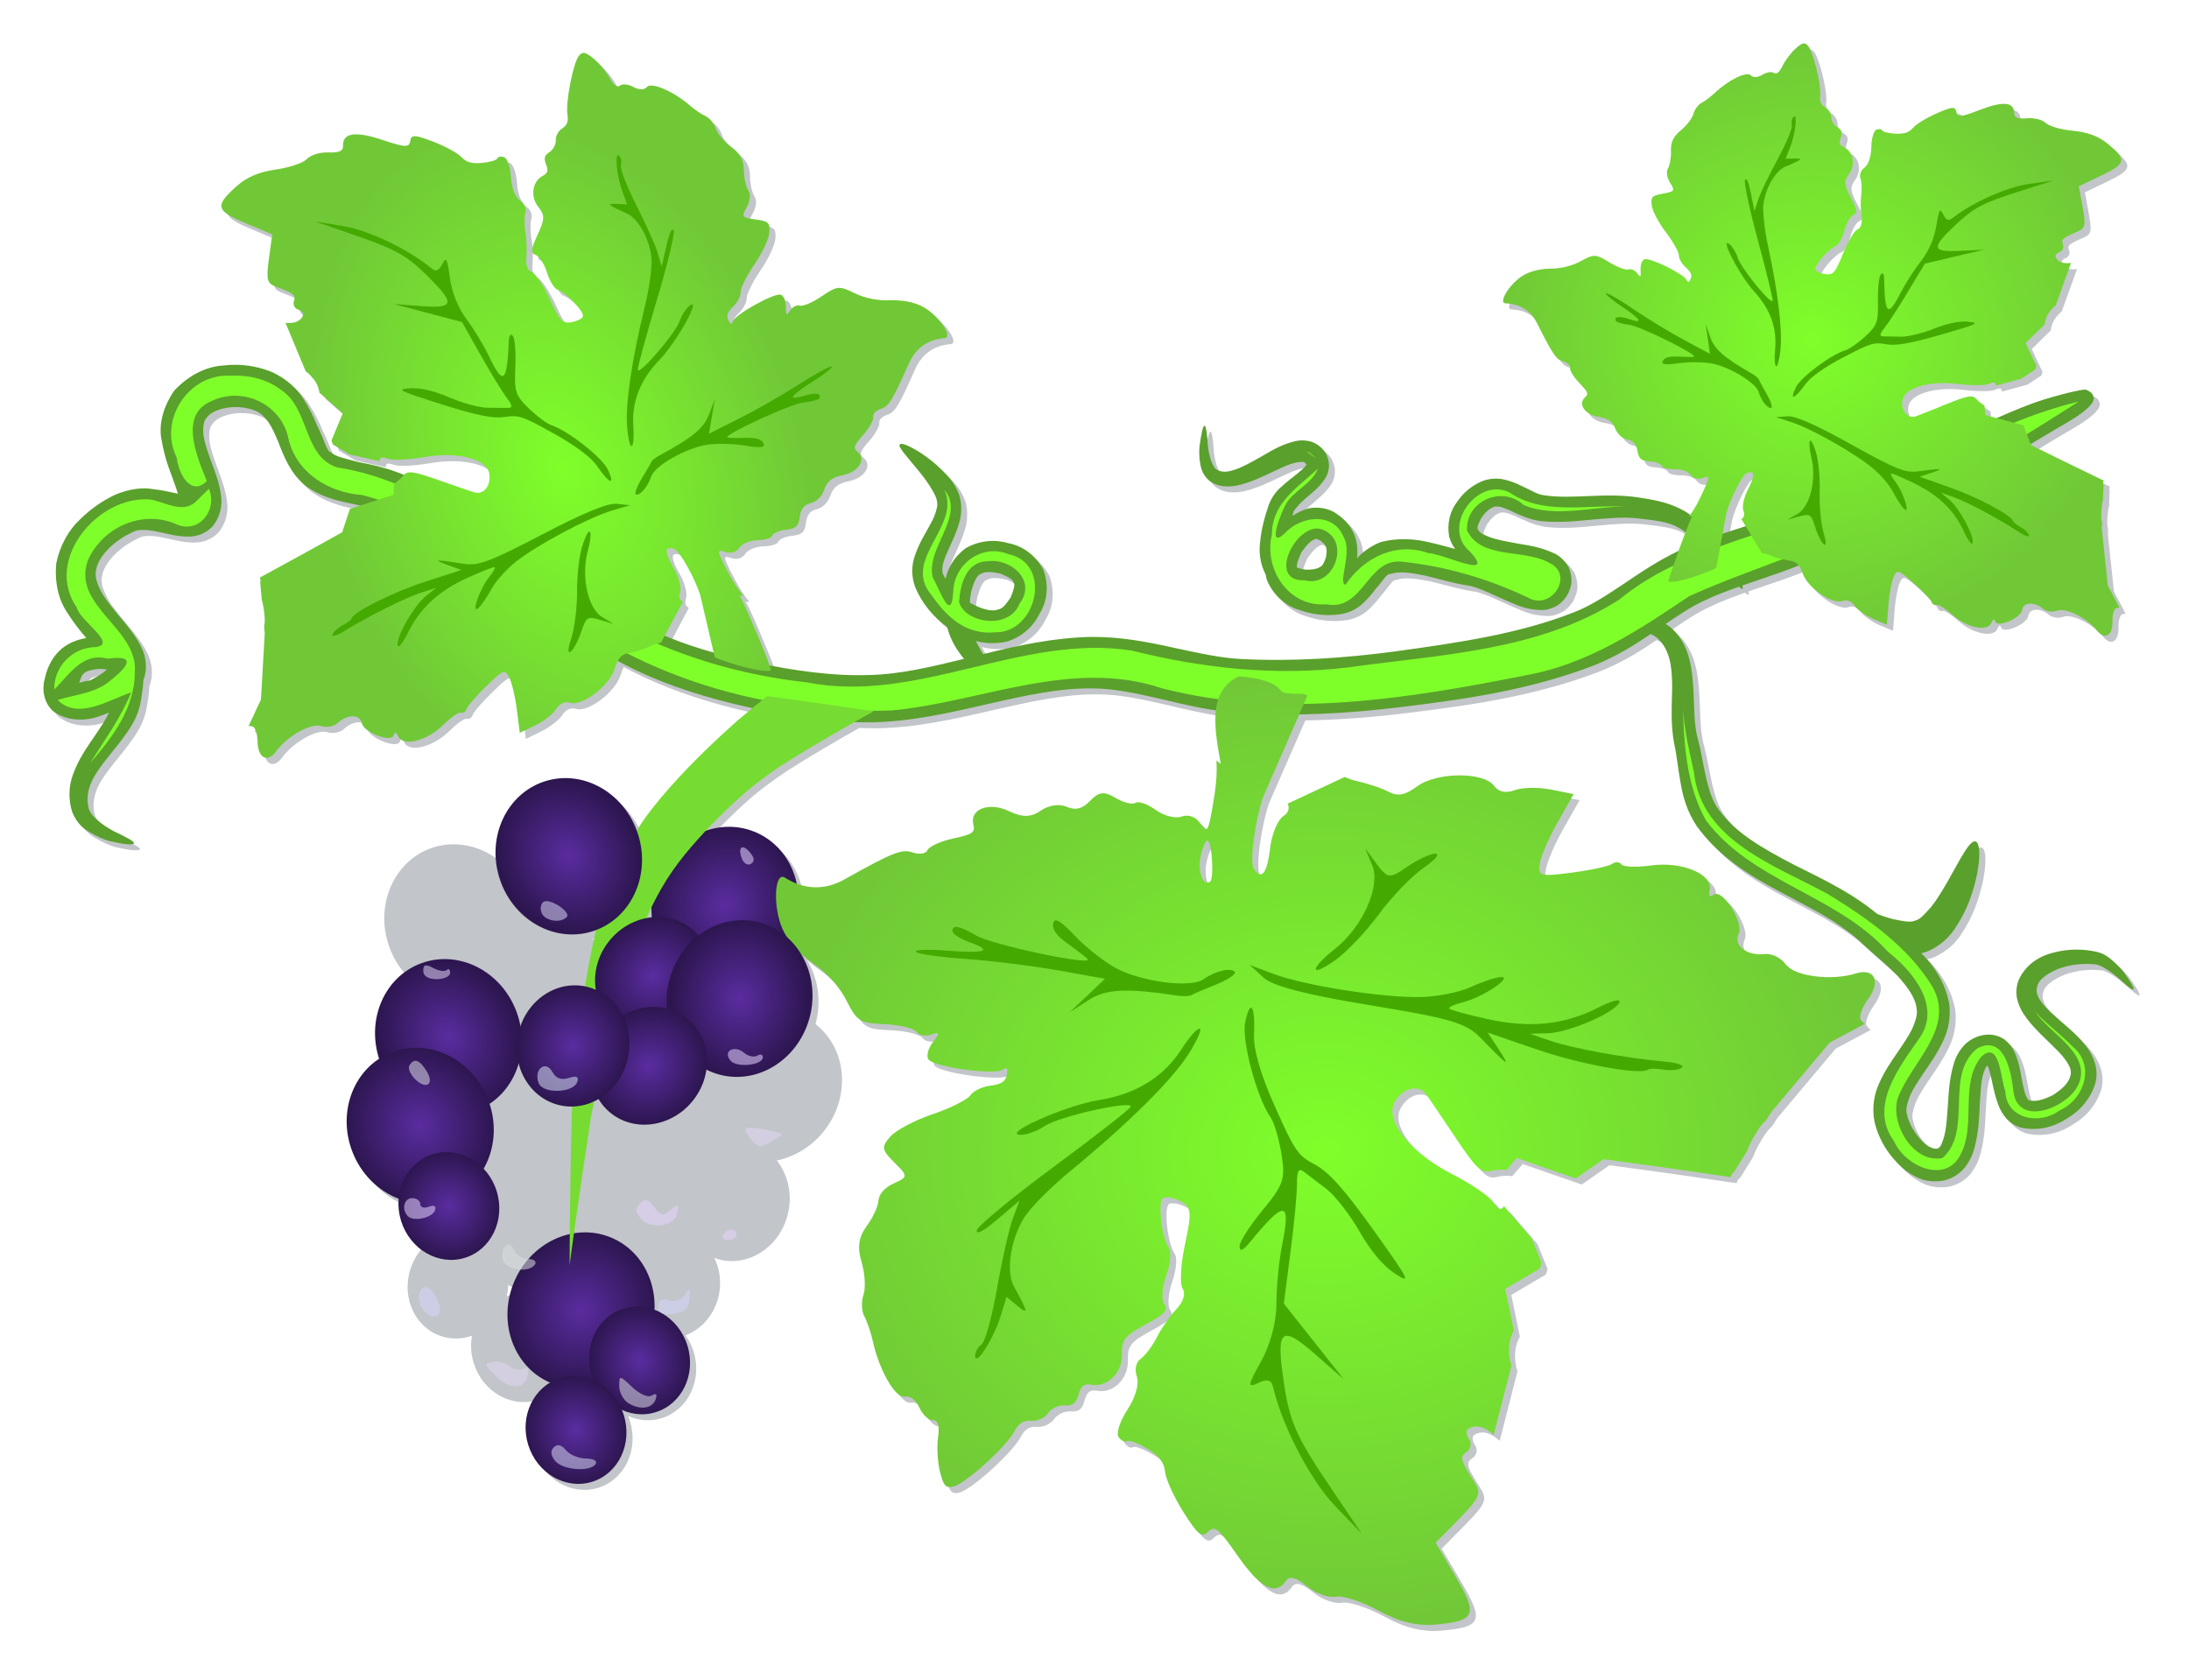
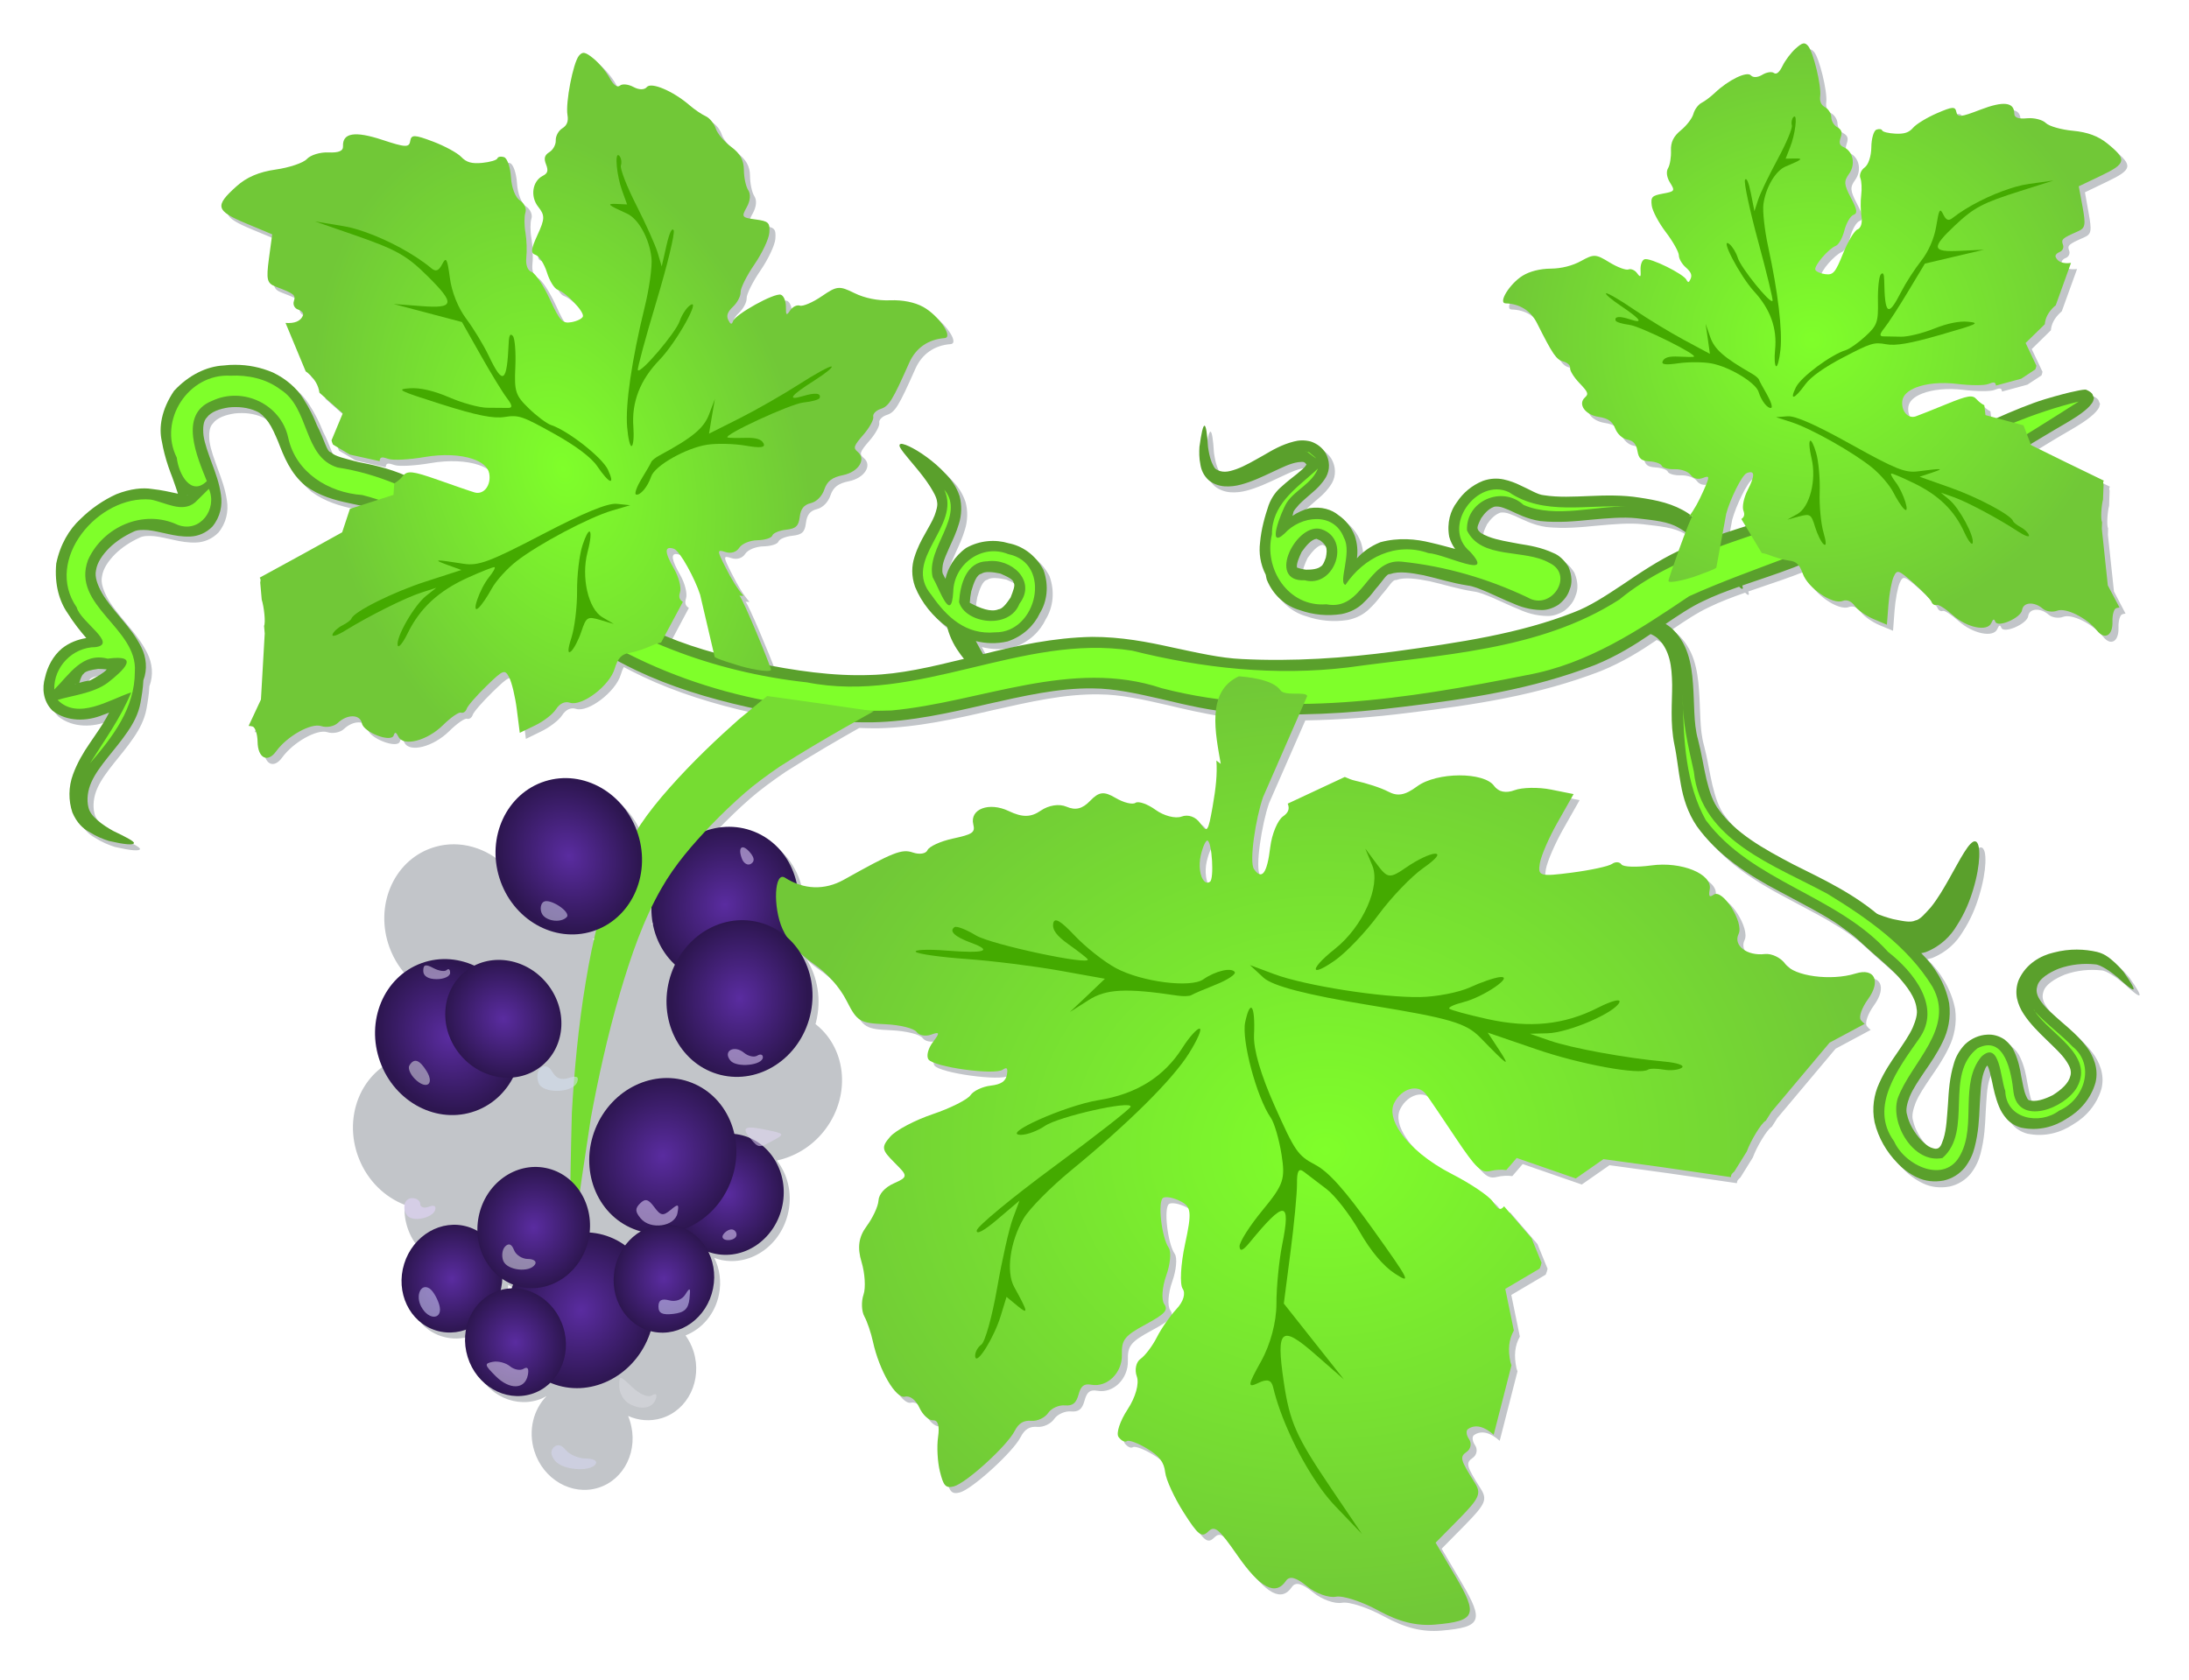
<svg xmlns="http://www.w3.org/2000/svg" xmlns:xlink="http://www.w3.org/1999/xlink" version="1.1" viewBox="0 0 407.5 312.86">
  <defs>
    <linearGradient id="d">
      <stop stop-color="#5a2ca0" offset="0" />
      <stop stop-color="#2d1650" offset="1" />
    </linearGradient>
    <linearGradient id="c">
      <stop stop-color="#7fff2a" offset="0" />
      <stop stop-color="#71c837" offset="1" />
    </linearGradient>
    <filter id="y" color-interpolation-filters="sRGB">
      <feGaussianBlur stdDeviation="2.63" />
    </filter>
    <clipPath id="z">
      <path d="m73.781-114.62c-0.752-7.4e-4 -1.465 0.032-2.188 0.125-3.159 0.158-6.516 1.772-9.25 4.719-2.378 3.509-2.87 6.835-2.281 9.406 0.141 0.829 0.32 1.607 0.5 2.312 0.448 1.755 0.991 3.216 1.469 4.438 0.413 1.211 0.788 2.189 1.031 3-0.108-0.018-0.164-0.044-0.281-0.062-1.169-0.249-2.674-0.611-4.531-0.812-1.745-0.292-4.048-0.058-6.656 0.969-2.413 1.101-4.689 2.651-6.688 4.625-2.093 1.924-3.771 4.738-4.5 8.281-0.366 3.919 0.609 7.092 2.125 9.25 1.161 1.857 2.371 3.349 3.469 4.625-1.587 0.267-3.17 0.849-4.531 1.938-1.665 1.399-2.701 3.382-3.156 5.438-0.555 1.875-0.409 4.337 1.375 6.125 2.754 2.163 6.5 2.012 9.406 0.812 0.381-0.131 0.778-0.273 1.156-0.438-0.158 0.323-0.353 0.66-0.531 1-0.879 1.569-2.027 3.135-3.125 4.781-1.17 1.698-2.298 3.627-3.062 5.719-0.881 2.361-0.857 4.901-0.125 7.094 0.842 1.985 2.025 3.015 3.031 3.562 1.444 0.916 2.712 1.417 3.781 1.75 2.908 0.668 4.506 0.807 4.656 0.406 0.104-0.278-1.275-1.053-3.875-2.281-0.897-0.508-1.932-1.127-2.938-2-0.696-0.606-1.427-1.371-1.656-2.344-0.367-1.463-0.164-3.17 0.562-4.781 0.698-1.545 1.798-3.005 3.031-4.562 1.17-1.469 2.479-3.002 3.688-4.781 1.045-1.524 2.029-3.31 2.406-5.406 0.231-1.301 0.466-2.686 0.531-4.156 0.797-2.084 0.542-4.33-0.375-6.156-0.998-2.038-2.378-3.722-3.688-5.281-1.351-1.642-2.69-3.173-3.656-4.844-0.781-1.431-1.391-2.952-1.094-4.219 0.215-1.481 1.219-2.886 2.438-4.125 1.284-1.263 2.863-2.286 4.562-3.062 0.671-0.353 1.634-0.355 2.688-0.281 1.159 0.114 2.385 0.441 3.719 0.719 1.223 0.274 2.594 0.529 4.125 0.469 1.457-0.05 2.96-0.651 4.125-1.844 1.482-1.777 1.903-3.991 1.594-5.938-0.299-2.171-1.028-4.098-1.688-5.875-0.658-1.845-1.338-3.563-1.562-5.219-0.13-1.319-0.052-2.619 0.625-3.281 0.787-1.087 2.409-1.624 4.062-1.875 1.766-0.194 3.584 3.1e-4 5.125 0.688 0.874 0.35 1.637 1.15 2.281 2.062 0.712 1.029 1.245 2.291 1.812 3.625 1.045 2.704 2.28 5.923 5.094 8.219 2.555 1.869 5.448 2.679 8.094 3.219 2.742 0.615 5.324 1.007 7.438 2.031 6.206 2.906 11.811 6.601 17.062 10.25 1.819 1.264 3.715 2.621 5.719 4.062 3.228 2.331 6.722 4.879 10.562 7.438 3.841 2.558 8.022 5.126 12.719 7.375 6.264 2.977 13.305 5.167 20.688 6.812 7.212 1.628 14.971 2.95 23.188 2.844 7.285-0.142 14.453-1.767 21.375-3.375 6.705-1.508 13.315-3.041 19.719-2.938 4.042 0.005 8.303 0.976 12.812 2 4.487 1.066 9.292 2.239 14.531 2.594 10.209 0.637 20.406 0.086 30.281-1.156 6.021-0.73 12.106-1.544 18.125-2.75 6.019-1.206 11.956-2.812 17.688-5.031 4.042-1.641 7.422-3.742 10.406-5.781 0.643 0.288 1.215 0.642 1.625 1.125 0.864 0.888 1.503 2.138 1.875 3.562 0.363 1.391 0.471 2.997 0.5 4.75 9e-3 1.603-0.093 3.34-0.094 5.219-3.6e-4 1.878 0.089 3.88 0.531 6.031 0.469 2.182 0.677 4.653 1.188 7.344 0.439 2.486 1.242 5.196 2.969 7.75 1.907 2.662 4.289 4.949 6.938 6.938 2.648 1.988 5.558 3.689 8.469 5.219 2.719 1.484 5.503 2.88 8.125 4.406s5.084 3.198 7.188 5.219c2.361 2.218 4.791 4.097 6.719 6.156 1.748 1.966 3.263 3.973 3.469 6 0.233 0.958-0.158 2.227-0.719 3.562-0.685 1.506-1.765 3.021-2.906 4.719-1.131 1.632-2.374 3.466-3.344 5.656-0.955 2.068-1.383 4.601-0.844 7.25 0.708 2.926 2.223 5.513 4.219 7.562 0.968 1.042 2.213 2.013 3.719 2.719 1.431 0.681 3.139 0.903 4.938 0.562 1.564-0.359 2.905-1.197 3.906-2.406 0.969-1.252 1.525-2.535 1.812-3.688 0.758-2.823 0.864-5.454 0.969-7.781 0.165-2.421 0.188-4.563 0.75-6.25 0.236-0.607 0.38-1.045 0.562-1.156 3e-3 -0.039 0.044-0.093 0.125-0.125 0.386 0.677 0.561 1.733 0.875 3.031 0.278 1.352 0.606 2.941 1.281 4.594 0.286 0.728 0.754 1.534 1.438 2.312 0.688 0.762 1.606 1.327 2.688 1.625 3.279 0.695 6.269-0.203 8.5-1.688 2.438-1.401 4.512-3.754 5.344-6.719 0.3-1.252 0.222-2.503-0.125-3.656-0.377-1.189-0.914-2.169-1.531-2.969-1.47-1.927-3.12-3.324-4.562-4.562-1.548-1.377-2.97-2.536-3.875-3.812-0.385-0.553-0.673-1.038-0.781-1.5-0.122-0.418-0.126-0.895 0-1.312 0.15-0.789 0.73-1.447 1.469-2 0.739-0.553 1.659-1.016 2.531-1.375 2.418-0.87 4.769-1.017 6.75-0.812 0.629 0.017 1.312 0.407 1.969 0.781 0.898 0.534 1.638 1.13 2.281 1.656 1.722 1.606 2.73 2.361 2.938 2.219 0.181-0.172-0.435-1.264-1.844-3.25-0.554-0.687-1.256-1.45-2.219-2.25-0.648-0.561-1.489-1.168-2.719-1.469-2.257-0.521-5.067-0.678-8.094 0.125-1.177 0.27-2.436 0.778-3.594 1.594-1.158 0.816-2.203 1.958-2.906 3.531-0.403 1.045-0.535 2.208-0.312 3.375 0.234 1.112 0.694 2.103 1.25 2.938 1.21 1.844 2.761 3.362 4.219 4.75 1.4 1.376 2.817 2.638 3.75 4.062 0.366 0.571 0.655 1.088 0.75 1.562 0.091 0.392 0.085 0.821-0.031 1.156-0.298 1.341-1.66 2.558-3.25 3.562-1.596 0.802-3.338 1.393-4.562 0.906 0.027 0.022-0.011-0.04-0.062-0.094-0.115-0.103-0.235-0.368-0.406-0.75-0.391-0.936-0.581-2.176-0.875-3.625-0.205-1.25-0.484-2.805-1.281-4.531-0.303-0.713-0.886-1.514-1.812-2.25-1.042-0.697-2.168-0.989-3.25-0.906-1.476 0.072-2.923 0.688-4.125 1.812-1.079 1.146-1.72 2.363-2.031 3.469-0.845 2.719-0.993 5.333-1.125 7.625-0.195 2.433-0.262 4.66-0.844 6.5-0.245 0.699-0.424 1.258-0.688 1.5-0.127 0.159-0.354 0.295-0.531 0.312-0.227 0.097-0.691-0.039-1.156-0.219-0.58-0.24-1.161-0.753-1.781-1.375-1.274-1.377-2.241-3.036-2.625-4.75-0.29-0.876 0.015-2.08 0.5-3.344 0.612-1.47 1.636-2.958 2.75-4.625 1.129-1.639 2.389-3.449 3.406-5.594 1-2.012 1.541-4.484 1.188-7.156-0.744-3.857-2.802-6.951-5.125-9.25-2.386-2.459-4.922-4.392-7.062-6.344-5.296-4.759-11.378-7.517-16.75-10.219-2.83-1.482-5.554-2.956-7.938-4.594-2.383-1.638-4.413-3.431-5.938-5.531-1.209-1.519-1.838-3.621-2.375-5.781-0.552-2.365-0.91-4.878-1.562-7.375-0.462-1.617-0.605-3.34-0.688-5.094s-0.115-3.527-0.25-5.281c-0.127-1.888-0.385-3.807-0.969-5.594-0.623-1.916-1.706-3.598-3.094-4.844-0.33-0.278-0.694-0.507-1.031-0.719 2.451-1.658 4.749-3.2 6.938-4.219 2.115-1.037 4.396-1.893 6.75-2.719 0.034 0.03 0.094 0.098 0.125 0.125 0.132 0.113 0.226 0.204 0.312 0.25 0.044 0.024 0.092 0.025 0.125 0.031 0.073-0.02 0.061-1e-3 0.062 0-5e-4 -0.001 0.014-0.036 0.062-0.094 8e-3 -0.032 4e-3 -0.074 0-0.125-8e-3 -0.098-0.04-0.209-0.094-0.375-2e-3 -0.006 2e-3 -0.025 0-0.031 0.662-0.229 1.327-0.459 2-0.688 3.282-1.114 6.687-2.244 10.031-3.656 8.507-3.611 15.967-7.409 22.531-10.812 4.94-2.55 9.11-5.096 12.75-7.312s6.76-4.106 9.375-5.656c2.157-1.309 4.141-2.38 5.625-3.375 1.041-0.7 1.852-1.352 2.375-1.938 0.291-0.327 0.506-0.614 0.625-0.906 0.062-0.153 0.08-0.325 0.094-0.469 0.022-0.024 0.068 0.026 0.094 0.062-0.014-0.032 2e-3 -0.043-0.031-0.125-0.059-0.147-0.169-0.398-0.312-0.781-0.093-0.121-0.2-0.233-0.344-0.344-0.204-0.157-0.473-0.301-0.781-0.438-0.049-0.022-0.142-0.037-0.281-0.031-0.464 0.021-1.426 0.194-2.844 0.531-0.795 0.187-1.739 0.442-2.844 0.75s-2.374 0.678-3.781 1.188c-2.97 1.08-6.466 2.574-10.406 4.438-3.94 1.863-8.306 4.113-13.125 6.25-6.722 2.984-14.228 6.43-22.531 9.688-2.895 1.136-6.09 2.101-9.469 3.188-1.407 0.452-2.845 0.919-4.312 1.438-0.22-0.274-0.449-0.531-0.688-0.812-0.998-1.191-2.21-2.498-3.875-3.656-1.299-0.853-2.763-1.485-4.312-1.938s-3.193-0.73-4.781-0.969c-2.989-0.478-6.154-0.424-9.312-0.281-2.84 0.107-5.691 0.278-8.438-0.156-1.136-0.098-2.482-1-4.375-1.844-0.846-0.416-1.875-0.835-3.094-1.094-1.186-0.254-2.518-0.206-3.875 0.281-2.03 0.817-3.689 2.23-4.812 3.938-1.206 1.568-1.919 3.848-1.438 6.469 0.237 0.856 0.617 1.597 1.094 2.25-1.411-0.369-2.903-0.797-4.5-1.156-2.782-0.698-6.027-1.004-9.406-0.094-1.939 0.775-3.355 1.891-4.375 3 0.184-1.294 0.093-2.705-0.375-4.125-0.651-1.703-1.765-3.043-3.094-3.938-1.225-1.015-3.102-1.607-5.344-1.281-1.189 0.315-2.248 0.814-3.188 1.438 0.051-0.189 0.104-0.373 0.156-0.562 6e-3 -0.378 0.506-0.878 1.094-1.562 0.706-0.73 1.59-1.439 2.5-2.25 0.799-0.66 1.737-1.571 2.5-2.844 0.771-1.395 0.726-3.042-0.094-4.5-0.603-0.967-1.555-1.729-2.75-2.125-1.201-0.306-2.271-0.236-3.125 0-2.332 0.589-4.083 1.65-5.594 2.531-1.941 1.086-3.578 2.067-5.156 2.625-0.755 0.261-1.454 0.463-2.062 0.469-0.574 0.012-1.121-0.123-1.531-0.375-0.438-0.155-0.712-0.814-1-1.469-0.372-0.958-0.531-1.931-0.656-2.781-0.159-2.591-0.387-3.933-0.656-3.938-0.268-5e-3 -0.577 1.317-0.938 3.938-0.055 0.925-0.084 2.032 0.188 3.344 0.149 0.888 0.545 2.006 1.625 2.938 0.794 0.61 1.777 0.978 2.844 1.062 1.03 0.078 2.065-0.053 3.031-0.312 1.992-0.521 3.988-1.45 5.938-2.375 1.655-0.755 3.228-1.594 4.781-1.812 0.514-0.049 0.916-0.096 1.094 0.031 0.114 0.016 0.293 0.212 0.438 0.438-0.012 0.01-0.08 0.096-0.125 0.125-0.24 0.454-0.874 0.916-1.656 1.594-0.845 0.675-1.834 1.414-2.844 2.344-0.891 0.746-1.827 1.85-2.438 3.5-0.693 2.071-1.366 4.368-1.594 6.969-0.231 1.829 0.018 3.959 1.062 5.969 0.052 0.303 0.107 0.598 0.188 0.906 1.269 3.106 3.728 4.998 6.188 5.688 2.435 0.87 5.116 1.131 7.75 0.719 1.672-0.33 3-1.065 3.969-2 1.001-0.932 1.752-1.853 2.344-2.656 1.38-1.512 2.076-2.917 2.688-2.781 1.698-0.604 3.901-0.241 6.281 0.219 2.464 0.55 5.151 1.431 8.188 1.906 1.035 0.117 2.239 0.635 3.656 1.219 1.505 0.653 3.08 1.433 4.812 2.125 1.318 0.601 3.107 1.202 5.312 1.219 0.938 0.013 2.005-0.293 3.094-0.969 1.109-0.846 1.798-1.834 2.094-2.812 0.501-1.138 0.481-2.637-0.219-4.281-0.869-1.378-1.866-2.193-2.75-2.531-2.34-1.097-4.555-1.433-6.344-1.719-2.182-0.416-4.151-0.715-5.781-1.344-0.683-0.278-1.239-0.518-1.562-0.812-0.225-0.21-0.408-0.419-0.406-0.531-0.274-0.339 0.146-1.179 0.594-2.094 0.638-0.938 1.41-1.736 2.25-2.062 0.196-0.131 0.6-0.136 1.031-0.094 0.536 0.062 1.157 0.321 1.906 0.625 1.518 0.697 3.429 1.71 5.844 2.062 3.422 0.347 6.553 0.026 9.375-0.25 3.145-0.283 5.97-0.542 8.5-0.281 1.617 0.191 3.111 0.343 4.438 0.594s2.474 0.614 3.438 1.188c1.335 0.735 2.491 1.774 3.562 2.781-1.179 0.461-2.363 0.947-3.562 1.5-3.835 1.82-7.257 4.138-10.469 6.312-3.101 2.05-6.038 4.01-9.094 5.156-4.943 1.953-10.279 3.376-15.875 4.5-5.596 1.124-11.447 1.956-17.469 2.781-9.313 1.239-18.877 1.888-28.406 1.406-4.024-0.169-8.304-1.178-12.938-2.156-4.577-1.021-9.559-1.986-14.969-1.969-7.2 0.135-13.954 1.633-20.281 3.219-0.36-0.61-0.712-1.24-1.062-1.906-0.093-0.176-0.193-0.352-0.281-0.531 1.827 0.453 3.835 0.541 5.906 0.062 2.94-0.979 4.966-3.032 6-5.25 1.297-2.097 1.773-5.024 0.688-8.031-1.543-2.965-4.103-4.545-6.5-5-2.439-0.746-5.339-0.563-7.906 0.875-2.253 1.607-3.386 3.734-3.844 5.75-0.136-0.24-0.265-0.472-0.375-0.719-0.272-0.347-0.246-1.079-0.125-1.875 0.2-1.024 0.739-2.14 1.281-3.375 0.602-1.313 1.265-2.733 1.719-4.281 0.502-1.584 0.594-3.426 0.125-5.156-0.613-1.843-1.597-3.082-2.5-4.031-1.252-1.375-2.487-2.397-3.562-3.188-1.345-0.992-2.468-1.631-3.312-2.031-0.479-0.227-0.896-0.374-1.188-0.438-0.155-0.034-0.276-0.041-0.375-0.031-0.091 0.061-0.124 0.083-0.156 0.094-0.032 0.011-0.061 7.16e-4 -0.062 0 1e-3 9.6e-4 7.8e-4 -0.002 0 0.031-8e-4 0.034-5e-5 0.113-0.031 0.219 0.018 0.097 0.055 0.207 0.125 0.344 0.134 0.26 0.374 0.591 0.688 1 0.553 0.721 1.379 1.664 2.375 2.875 0.798 0.972 1.7 2.095 2.531 3.406 0.591 0.977 1.198 1.955 1.281 2.844 0.141 0.664-0.108 1.522-0.469 2.531-0.408 1.037-1.087 2.145-1.812 3.469-0.669 1.171-1.4 2.546-1.938 4.281-0.516 1.584-0.602 3.516 0.125 5.531 1.218 2.977 3.346 5.582 5.969 7.469 0.01 0.041 0.021 0.084 0.031 0.125 0.555 2.11 1.512 3.708 2.469 5 0.208 0.28 0.418 0.56 0.625 0.812-6.092 1.491-11.911 2.869-17.438 3-6.975 0.257-14.082-0.813-21.188-2.25-6.793-1.417-13.244-3.236-19-5.906-7.846-3.56-14.994-8.742-22.125-13.812-3.868-2.785-7.777-5.557-11.75-8.125s-8.035-4.939-12.219-6.938c-3.566-1.576-6.658-2.148-9.062-2.625-2.442-0.667-4.304-1.018-5.062-1.812-0.748-6.42e-4 -1.162-2.239-2.594-5-0.571-1.446-1.371-3.173-2.562-5-1.212-1.919-3.117-3.631-5.625-4.844-2.343-0.999-4.713-1.435-6.969-1.438zm-9.031 24.214c0.063-0.018 0.111-0.023 0.156 0-0.043 0.017-0.11 0.033-0.188 0.031 0.011-0.004 0.021-0.028 0.031-0.031zm210.28 8.188c0.091 0.044 0.338 0.175 0.688 0.312 0.497 0.382 0.927 0.792 1.031 1.156 0.24 0.467 0.168 1.234 0 2.031-0.27 0.758-0.534 1.445-0.906 1.625-0.583 0.504-1.673 0.634-2.781 0.625-0.639-0.083-1.21-0.222-1.688-0.406-0.11-0.69 0.35-1.801 0.875-2.906 0.883-1.242 1.855-2.347 2.781-2.438zm-60.906 6.188c0.613 0.023 1.311 0.123 2.031 0.281 1.255 0.546 2.466 1.088 2.469 1.719 0.376 0.39-0.088 1.53-0.562 2.75-0.75 1.121-1.535 2.139-2.25 2.188-1.398 0.588-3.427-0.194-5.344-1.219 0.04-0.716 0.131-1.452 0.281-2.156 0.449-1.533 0.965-3.059 1.875-3.25 0.357-0.251 0.887-0.335 1.5-0.312zm-165.9 18.03c0.582 0.026 1.13 0.03 1.594 0.094-0.551 0.661-1.807 1.339-3.125 2.062-0.802 0.101-1.485 0.28-2 0.438 0.235-0.784 0.48-1.456 0.781-1.656 0.337-0.539 1.481-0.763 2.75-0.938zm-4.25 2.75c0.009 0.026 0.022 0.038 0.031 0.062-0.129 0.034-0.169 0.04-0.031-0.062z" fill="#5aa02c" />
    </clipPath>
    <filter id="x" x="-.571" y="-.497" width="2.143" height="1.994" color-interpolation-filters="sRGB">
      <feGaussianBlur stdDeviation="0.93" />
    </filter>
    <filter id="w" x="-.383" y="-.576" width="1.766" height="2.151" color-interpolation-filters="sRGB">
      <feGaussianBlur stdDeviation="0.93" />
    </filter>
    <filter id="v" x="-.563" y="-.405" width="2.127" height="1.81" color-interpolation-filters="sRGB">
      <feGaussianBlur stdDeviation="0.93" />
    </filter>
    <filter id="u" x="-.36" y="-.475" width="1.719" height="1.95" color-interpolation-filters="sRGB">
      <feGaussianBlur stdDeviation="0.93" />
    </filter>
    <filter id="t" x="-.288" y="-.485" width="1.577" height="1.97" color-interpolation-filters="sRGB">
      <feGaussianBlur stdDeviation="0.93" />
    </filter>
    <filter id="s" x="-.268" y="-.501" width="1.536" height="2.001" color-interpolation-filters="sRGB">
      <feGaussianBlur stdDeviation="0.93" />
    </filter>
    <filter id="r" x="-.323" y="-.404" width="1.646" height="1.808" color-interpolation-filters="sRGB">
      <feGaussianBlur stdDeviation="0.93" />
    </filter>
    <filter id="q" x="-.38" y="-.483" width="1.759" height="1.965" color-interpolation-filters="sRGB">
      <feGaussianBlur stdDeviation="0.93" />
    </filter>
    <filter id="p" x="-.286" y="-.472" width="1.573" height="1.945" color-interpolation-filters="sRGB">
      <feGaussianBlur stdDeviation="0.93" />
    </filter>
    <filter id="o" x="-.853" y="-1.116" width="2.705" height="3.232" color-interpolation-filters="sRGB">
      <feGaussianBlur stdDeviation="0.93" />
    </filter>
    <filter id="n" x="-.336" y="-.648" width="1.671" height="2.296" color-interpolation-filters="sRGB">
      <feGaussianBlur stdDeviation="0.93" />
    </filter>
    <filter id="m" x="-.342" y="-.751" width="1.684" height="2.503" color-interpolation-filters="sRGB">
      <feGaussianBlur stdDeviation="0.93" />
    </filter>
    <filter id="l" x="-.296" y="-.487" width="1.593" height="1.974" color-interpolation-filters="sRGB">
      <feGaussianBlur stdDeviation="0.93" />
    </filter>
    <filter id="k" x="-.446" y="-.872" width="1.893" height="2.744" color-interpolation-filters="sRGB">
      <feGaussianBlur stdDeviation="0.93" />
    </filter>
    <filter id="j" x="-.45" y="-.611" width="1.899" height="2.222" color-interpolation-filters="sRGB">
      <feGaussianBlur stdDeviation="0.93" />
    </filter>
    <filter id="i" x="-.891" y="-.696" width="2.781" height="2.392" color-interpolation-filters="sRGB">
      <feGaussianBlur stdDeviation="0.93" />
    </filter>
    <filter id="h" color-interpolation-filters="sRGB">
      <feGaussianBlur stdDeviation="3.418" />
    </filter>
    <radialGradient id="a" cx="39.447" cy="67.059" r="13.525" gradientUnits="userSpaceOnUse" xlink:href="#d" />
    <radialGradient id="g" cx="367.28" cy="-119.32" r="57.537" gradientTransform="matrix(1 0 0 .958 0 -4.965)" gradientUnits="userSpaceOnUse" xlink:href="#c" />
    <radialGradient id="f" cx="276.68" cy="31.69" r="102.29" gradientTransform="matrix(1 0 0 .863 0 4.331)" gradientUnits="userSpaceOnUse" xlink:href="#c" />
    <radialGradient id="e" cx="134.74" cy="-94.759" r="67.57" gradientTransform="matrix(.623 -.201 .298 .925 79.066 19.508)" gradientUnits="userSpaceOnUse" xlink:href="#c" />
    <radialGradient id="b" cx="39.447" cy="67.059" r="13.525" gradientTransform="matrix(.92 -.167 .209 .981 -10.82 7.829)" gradientUnits="userSpaceOnUse" xlink:href="#d" />
  </defs>
  <g transform="translate(-29.936 182.54)">
    <path d="m366.71-173.32c-0.345 0.08-0.78 0.408-1.406 0.969-0.852 0.763-1.915 2.203-2.406 3.219-0.583 1.208-1.162 1.664-1.625 1.312-0.39-0.296-1.338-0.136-2.125 0.344-0.85 0.518-1.718 0.544-2.125 0.094-0.746-0.826-4.2 0.853-6.719 3.25-0.753 0.716-1.852 1.562-2.469 1.875-0.617 0.313-1.31 1.243-1.531 2.062-0.221 0.82-1.284 2.17-2.344 3.031-1.361 1.106-1.909 2.221-1.844 3.781 0.051 1.216-0.18 2.696-0.531 3.281-0.391 0.653-0.241 1.698 0.375 2.688 0.961 1.543 0.903 1.653-1.312 2.062-2.063 0.381-2.291 0.608-2.094 2.219 0.122 0.996 1.296 3.225 2.625 4.969 1.329 1.744 2.405 3.691 2.406 4.312 1e-3 0.621 0.623 1.628 1.344 2.25 0.948 0.817 1.16 1.412 0.844 2.125-0.316 0.713-0.501 0.783-0.719 0.219-0.42-1.089-6.869-4.263-7.875-3.875-0.454 0.175-0.77 1.062-0.719 1.969 0.08 1.395 5e-3 1.491-0.625 0.625-0.409-0.563-1.156-0.868-1.625-0.688-0.469 0.181-2.044-0.43-3.531-1.344-2.519-1.548-2.888-1.562-5.25-0.25-1.613 0.896-3.691 1.42-5.688 1.438-1.996 0.017-3.884 0.488-5.219 1.312-2.419 1.495-4.661 5.117-3.188 5.156 2.612 0.069 4.681 1.345 5.844 3.656 2.96 5.883 3.574 6.797 4.906 7.156 0.775 0.209 1.366 0.734 1.281 1.188-0.085 0.454 0.654 1.703 1.688 2.781 1.647 1.72 1.777 2.074 1.062 2.719-1.384 1.25 0.036 3.245 2.562 3.625 1.731 0.26 2.558 0.826 3.062 2.125 0.41 1.056 1.324 1.915 2.25 2.094 1.123 0.216 1.68 0.814 1.906 2.125 0.252 1.464 0.692 1.843 2.281 1.938 1.089 0.065 2.102 0.428 2.25 0.812 0.148 0.385 1.227 0.695 2.406 0.656s2.519 0.407 2.969 1.031c0.497 0.69 1.375 0.931 2.25 0.594 1.333-0.514 1.347-0.334 0.094 2.469-0.814 1.82-1.597 3.21-2.469 4.375-0.136-0.101-0.263-0.213-0.406-0.312-1.299-0.853-2.763-1.485-4.312-1.938s-3.193-0.73-4.781-0.969c-2.989-0.478-6.154-0.424-9.312-0.281-2.84 0.107-5.691 0.278-8.438-0.156-1.136-0.098-2.482-1-4.375-1.844-0.846-0.416-1.875-0.835-3.094-1.094-1.186-0.254-2.518-0.206-3.875 0.281-2.03 0.817-3.689 2.23-4.812 3.938-1.206 1.568-1.919 3.848-1.438 6.469 0.237 0.856 0.617 1.597 1.094 2.25-1.411-0.369-2.903-0.797-4.5-1.156-2.782-0.698-6.027-1.004-9.406-0.094-1.939 0.775-3.355 1.891-4.375 3 0.184-1.294 0.093-2.705-0.375-4.125-0.651-1.703-1.765-3.043-3.094-3.938-1.225-1.015-3.102-1.607-5.344-1.281-1.189 0.315-2.248 0.814-3.188 1.438 0.051-0.189 0.104-0.373 0.156-0.562 6e-3 -0.378 0.506-0.878 1.094-1.562 0.706-0.73 1.59-1.439 2.5-2.25 0.799-0.66 1.737-1.571 2.5-2.844 0.771-1.395 0.726-3.042-0.094-4.5-0.603-0.967-1.555-1.729-2.75-2.125-1.201-0.306-2.271-0.236-3.125 0-2.332 0.589-4.083 1.65-5.594 2.531-1.941 1.086-3.578 2.067-5.156 2.625-0.755 0.261-1.454 0.463-2.062 0.469-0.574 0.012-1.121-0.123-1.531-0.375-0.438-0.155-0.712-0.814-1-1.469-0.372-0.958-0.531-1.931-0.656-2.781-0.159-2.591-0.387-3.933-0.656-3.938-0.268-5e-3 -0.577 1.317-0.938 3.938-0.055 0.925-0.084 2.032 0.188 3.344 0.149 0.888 0.545 2.006 1.625 2.938 0.794 0.61 1.777 0.978 2.844 1.062 1.03 0.078 2.065-0.053 3.031-0.312 1.992-0.521 3.988-1.45 5.938-2.375 1.655-0.755 3.228-1.594 4.781-1.812 0.514-0.049 0.916-0.096 1.094 0.031 0.114 0.016 0.293 0.212 0.438 0.438-0.012 0.01-0.08 0.096-0.125 0.125-0.24 0.454-0.874 0.916-1.656 1.594-0.845 0.675-1.834 1.414-2.844 2.344-0.891 0.746-1.827 1.85-2.438 3.5-0.693 2.071-1.366 4.368-1.594 6.969-0.231 1.829 0.018 3.959 1.062 5.969 0.052 0.303 0.107 0.598 0.188 0.906 1.269 3.106 3.728 4.998 6.188 5.688 2.435 0.87 5.116 1.131 7.75 0.719 1.672-0.33 3-1.065 3.969-2 1.001-0.932 1.752-1.853 2.344-2.656 1.38-1.512 2.076-2.917 2.688-2.781 1.698-0.604 3.901-0.241 6.281 0.219 2.464 0.55 5.151 1.431 8.188 1.906 1.035 0.117 2.239 0.635 3.656 1.219 1.505 0.653 3.08 1.433 4.812 2.125 1.318 0.601 3.107 1.202 5.312 1.219 0.938 0.013 2.005-0.293 3.094-0.969 1.109-0.846 1.798-1.834 2.094-2.812 0.501-1.138 0.481-2.637-0.219-4.281-0.869-1.378-1.866-2.193-2.75-2.531-2.34-1.097-4.555-1.433-6.344-1.719-2.182-0.416-4.151-0.715-5.781-1.344-0.683-0.278-1.239-0.518-1.562-0.812-0.225-0.21-0.408-0.419-0.406-0.531-0.274-0.339 0.146-1.179 0.594-2.094 0.638-0.938 1.41-1.736 2.25-2.062 0.196-0.131 0.6-0.136 1.031-0.094 0.536 0.062 1.157 0.321 1.906 0.625 1.518 0.697 3.429 1.71 5.844 2.062 3.422 0.347 6.553 0.026 9.375-0.25 3.145-0.283 5.97-0.542 8.5-0.281 1.617 0.191 3.111 0.343 4.438 0.594s2.474 0.614 3.438 1.188c0.443 0.244 0.874 0.545 1.281 0.844-0.416 1.079-0.832 2.195-1.281 3.438-3.835 1.82-7.257 4.138-10.469 6.312-3.101 2.05-6.038 4.01-9.094 5.156-4.943 1.953-10.279 3.376-15.875 4.5-5.596 1.124-11.447 1.956-17.469 2.781-9.313 1.239-18.877 1.888-28.406 1.406-4.024-0.169-8.304-1.178-12.938-2.156-4.577-1.021-9.559-1.986-14.969-1.969-7.2 0.135-13.954 1.633-20.281 3.219-0.36-0.61-0.712-1.24-1.062-1.906-0.093-0.176-0.193-0.352-0.281-0.531 1.827 0.453 3.835 0.541 5.906 0.062 2.94-0.979 4.966-3.032 6-5.25 1.297-2.097 1.773-5.024 0.688-8.031-1.543-2.965-4.103-4.545-6.5-5-2.439-0.746-5.339-0.563-7.906 0.875-2.253 1.607-3.386 3.734-3.844 5.75-0.136-0.24-0.265-0.472-0.375-0.719-0.272-0.347-0.246-1.079-0.125-1.875 0.2-1.024 0.739-2.14 1.281-3.375 0.602-1.313 1.265-2.733 1.719-4.281 0.502-1.584 0.594-3.426 0.125-5.156-0.613-1.843-1.597-3.082-2.5-4.031-1.252-1.375-2.487-2.397-3.562-3.188-1.345-0.992-2.468-1.631-3.312-2.031-0.479-0.227-0.896-0.374-1.188-0.438-0.155-0.034-0.276-0.041-0.375-0.031-0.091 0.061-0.124 0.083-0.156 0.094-0.032 0.011-0.061 7.16e-4 -0.062 0 1e-3 9.6e-4 7.8e-4 -0.002 0 0.031-8e-4 0.034-1e-4 0.113-0.031 0.219 0.018 0.097 0.055 0.207 0.125 0.344 0.134 0.26 0.374 0.591 0.688 1 0.553 0.721 1.379 1.664 2.375 2.875 0.798 0.972 1.7 2.095 2.531 3.406 0.591 0.977 1.198 1.955 1.281 2.844 0.141 0.664-0.108 1.522-0.469 2.531-0.408 1.037-1.087 2.145-1.812 3.469-0.669 1.171-1.4 2.546-1.938 4.281-0.516 1.584-0.602 3.516 0.125 5.531 1.218 2.977 3.346 5.582 5.969 7.469 0.01 0.041 0.021 0.084 0.031 0.125 0.555 2.11 1.512 3.708 2.469 5 0.208 0.28 0.418 0.56 0.625 0.812-6.092 1.491-11.911 2.869-17.438 3-6.169 0.227-12.436-0.597-18.719-1.781-1.06-2.909-5.119-12.613-5.625-12.969l0.75 0.031c-1.186-1.357-2.183-3.051-3.312-5.281-1.613-3.186-1.64-3.397-0.062-2.875 1.035 0.343 2.055 0.017 2.594-0.812 0.487-0.75 2.003-1.353 3.375-1.375 1.371-0.022 2.631-0.42 2.781-0.875 0.151-0.455 1.301-0.957 2.562-1.094 1.84-0.199 2.352-0.66 2.562-2.375 0.189-1.535 0.77-2.279 2.062-2.594 1.066-0.259 2.083-1.281 2.5-2.531 0.513-1.537 1.441-2.256 3.438-2.656 2.913-0.584 4.428-2.97 2.75-4.344-0.866-0.709-0.723-1.129 1.094-3.219 1.139-1.311 1.937-2.79 1.812-3.312-0.124-0.522 0.518-1.183 1.406-1.469 1.528-0.492 2.205-1.594 5.312-8.594 1.221-2.751 3.532-4.367 6.562-4.594 1.709-0.128-1.075-4.181-3.969-5.781-1.596-0.883-3.837-1.342-6.156-1.25-2.32 0.092-4.732-0.394-6.656-1.344-2.818-1.391-3.255-1.346-6.094 0.594-1.676 1.145-3.477 1.934-4.031 1.75-0.555-0.184-1.4 0.199-1.844 0.875-0.683 1.042-0.796 0.938-0.781-0.688 9e-3 -1.056-0.4-2.041-0.938-2.219-1.19-0.394-8.48 3.649-8.906 4.938-0.221 0.667-0.467 0.592-0.875-0.219-0.408-0.811-0.181-1.497 0.875-2.5 0.803-0.763 1.44-1.966 1.406-2.688-0.034-0.722 1.117-3.056 2.562-5.156s2.695-4.743 2.781-5.906c0.139-1.882-0.113-2.174-2.531-2.5-2.596-0.351-2.685-0.435-1.656-2.281 0.66-1.184 0.773-2.42 0.281-3.156-0.441-0.661-0.803-2.367-0.812-3.781-0.012-1.816-0.732-3.073-2.375-4.281-1.28-0.941-2.572-2.466-2.875-3.406-0.303-0.94-1.141-1.983-1.875-2.312-0.734-0.329-2.085-1.242-3-2.031-3.061-2.642-7.149-4.377-7.969-3.375-0.447 0.546-1.453 0.523-2.469-0.031-0.941-0.513-2.064-0.615-2.5-0.25-0.518 0.434-1.192-0.068-1.938-1.438-0.627-1.153-1.967-2.755-3-3.594-0.759-0.616-1.282-0.989-1.688-1.062-0.406-0.074-0.69 0.146-1.031 0.562-1.076 1.315-2.516 8.748-2.125 11 0.209 1.204-0.107 1.942-1 2.5-0.701 0.438-1.224 1.435-1.188 2.219 0.037 0.784-0.48 1.765-1.156 2.188-0.927 0.579-1.103 1.17-0.656 2.312 0.449 1.148 0.337 1.641-0.562 2.094-1.966 0.988-2.405 3.854-0.875 5.781 1.261 1.588 1.24 2.256-0.125 5.219-1.259 2.732-1.348 3.428-0.375 3.75 0.662 0.219 1.64 1.678 2.125 3.25 0.485 1.572 1.372 3.042 2 3.25 1.609 0.533 4.975 4.099 4.688 4.969-0.132 0.398-1.109 0.85-2.156 1.031-1.673 0.29-2.166-0.215-4.031-4.281-1.168-2.545-2.692-4.837-3.375-5.062-0.731-0.242-1.117-1.32-0.969-2.656 0.138-1.248 0.048-3.361-0.188-4.688-0.236-1.327-0.237-3.002 0-3.719 0.237-0.716-0.202-1.732-1-2.25-0.849-0.551-1.567-2.338-1.688-4.312-0.113-1.857-0.691-3.555-1.281-3.75-0.59-0.195-1.144-0.07-1.25 0.25-0.106 0.321-1.378 0.673-2.812 0.812-1.942 0.189-2.941-0.078-3.906-1.094-0.713-0.75-3.083-2.045-5.281-2.875-3.435-1.298-4.03-1.318-4.219-0.094-0.191 1.233-0.869 1.2-5.156-0.219-5.128-1.697-7.461-1.31-7.344 1.188 0.042 0.888-0.817 1.241-2.75 1.156-1.529-0.067-3.303 0.488-3.969 1.219-0.666 0.731-3.263 1.61-5.781 1.969-3.157 0.45-5.429 1.438-7.312 3.125-4.115 3.685-3.904 4.538 1.75 6.906l4.875 2.031-0.625 4.5c-0.526 3.975-0.343 4.62 1.312 5.25 3.414 1.299 3.73 1.552 3.344 2.719-0.211 0.636 0.145 1.321 0.781 1.531 0.636 0.211 1.05 0.661 0.938 1-0.395 1.195-1.652 1.636-3.281 1.5l3.75 9c0.115 0.083 0.228 0.15 0.344 0.25 1.323 1.143 2.031 2.356 2.219 3.75l4.344 3.844-2.094 5.031c0.06 0.259 0.152 0.522 0.281 0.781l3.125 1.844 5.562 1.25c0.049-0.87 0.472-0.809 1.688-0.406 0.856 0.283 3.851 0.108 6.656-0.375 3.477-0.599 6.72-0.415 8.969 0.344 1.749 0.59 2.884 1.541 3.094 2.75 0.379 2.184-1.019 3.98-2.719 3.5-0.707-0.2-3.786-1.266-6.844-2.344-4.353-1.534-5.505-1.73-6.312-0.938-3.35-1.41-6.274-1.952-8.562-2.406-2.442-0.667-4.304-1.018-5.062-1.812-0.748-6.42e-4 -1.162-2.239-2.594-5-0.571-1.446-1.371-3.173-2.562-5-1.212-1.919-3.117-3.631-5.625-4.844-2.343-0.999-4.713-1.435-6.969-1.438-0.752-7.4e-4 -1.465 0.032-2.188 0.125-3.159 0.158-6.516 1.772-9.25 4.719-2.378 3.509-2.87 6.835-2.281 9.406 0.141 0.829 0.32 1.607 0.5 2.312 0.448 1.755 0.991 3.216 1.469 4.438 0.413 1.211 0.788 2.189 1.031 3-0.108-0.018-0.164-0.044-0.281-0.062-1.169-0.249-2.674-0.611-4.531-0.812-1.745-0.292-4.048-0.058-6.656 0.969-2.413 1.101-4.689 2.651-6.688 4.625-2.093 1.924-3.771 4.738-4.5 8.281-0.366 3.919 0.609 7.092 2.125 9.25 1.161 1.857 2.371 3.349 3.469 4.625-1.587 0.267-3.17 0.849-4.531 1.938-1.665 1.399-2.701 3.382-3.156 5.438-0.555 1.875-0.409 4.337 1.375 6.125 2.754 2.163 6.5 2.012 9.406 0.812 0.381-0.131 0.778-0.273 1.156-0.438-0.158 0.323-0.353 0.66-0.531 1-0.879 1.569-2.027 3.135-3.125 4.781-1.17 1.698-2.298 3.627-3.062 5.719-0.881 2.361-0.857 4.901-0.125 7.094 0.842 1.985 2.025 3.015 3.031 3.562 1.444 0.916 2.712 1.417 3.781 1.75 2.908 0.668 4.506 0.807 4.656 0.406 0.104-0.278-1.275-1.053-3.875-2.281-0.897-0.508-1.932-1.127-2.938-2-0.696-0.606-1.427-1.371-1.656-2.344-0.367-1.463-0.164-3.17 0.562-4.781 0.698-1.545 1.798-3.005 3.031-4.562 1.17-1.469 2.479-3.002 3.688-4.781 1.045-1.524 2.029-3.31 2.406-5.406 0.231-1.301 0.466-2.686 0.531-4.156 0.797-2.084 0.542-4.33-0.375-6.156-0.998-2.038-2.378-3.722-3.688-5.281-1.351-1.642-2.69-3.173-3.656-4.844-0.781-1.431-1.391-2.952-1.094-4.219 0.215-1.481 1.219-2.886 2.438-4.125 1.284-1.263 2.863-2.286 4.562-3.062 0.671-0.353 1.634-0.355 2.688-0.281 1.159 0.114 2.385 0.441 3.719 0.719 1.223 0.274 2.594 0.529 4.125 0.469 1.457-0.05 2.96-0.651 4.125-1.844 1.482-1.777 1.903-3.991 1.594-5.938-0.299-2.171-1.028-4.098-1.688-5.875-0.658-1.845-1.338-3.563-1.562-5.219-0.13-1.319-0.052-2.619 0.625-3.281 0.787-1.087 2.409-1.624 4.062-1.875 1.766-0.194 3.584 3.1e-4 5.125 0.688 0.874 0.35 1.637 1.15 2.281 2.062 0.712 1.029 1.245 2.291 1.812 3.625 1.045 2.704 2.28 5.923 5.094 8.219 2.555 1.869 5.448 2.679 8.094 3.219 0.734 0.165 1.42 0.32 2.125 0.469l-1.938 0.625-1.438 4.344-7.094 3.938-8.25 4.5v0.094c0.161 0.154 0.179 0.379 0.094 0.781v0.031l0.281 3.188c0.434 1.388 0.719 4.272 0.406 4.906l0.125 1.406-0.688 12.312-2.312 4.906c0.248 0.011 0.508 0.052 0.75 0.125 0.493 0.148 0.915 1.425 0.938 2.844 0.048 3.044 1.849 3.979 3.438 1.781 2.055-2.843 6.504-5.348 8.406-4.719 0.995 0.329 2.402 0.063 3.094-0.594 1.772-1.684 4.137-1.625 4.469 0.094 0.325 1.687 5.478 3.639 5.938 2.25 0.231-0.697 0.429-0.669 0.875 0.219 0.95 1.891 5.358 0.763 8.312-2.156 1.419-1.403 2.897-2.45 3.312-2.312 0.415 0.138 0.894-0.186 1.062-0.719 0.169-0.532 1.833-2.444 3.688-4.25 3.143-3.061 3.433-3.175 4.25-1.594 0.482 0.933 1.114 3.636 1.406 6l0.562 4.312 2.812-1.375c1.562-0.744 3.348-2.102 3.938-3.031 0.668-1.052 1.636-1.494 2.562-1.188 2.26 0.748 7.392-3.168 8.344-6.344 0.176-0.586 0.352-1.05 0.562-1.438 1.132 0.609 2.272 1.177 3.469 1.75 6.264 2.977 13.305 5.167 20.688 6.812 0.267 0.06 0.544 0.128 0.812 0.188-0.934 0.765-1.055 0.837-2.562 2.094-1.85 1.641-4.026 3.612-6.25 5.781s-4.507 4.517-6.562 6.844c-2.095 2.348-4.012 4.792-5.438 6.938-0.225 0.338-0.463 0.678-0.688 1.031-2.729-7.166-10.154-11.192-17-9.031-5.884 1.857-9.481 7.676-9.188 14-3.667-3.128-8.636-4.32-13.219-2.656-7.021 2.549-10.449 10.8-7.688 18.406 0.847 2.332 2.17 4.324 3.812 5.906-4.596 3.47-6.573 9.895-4.594 16.031-5.351 3.511-7.535 10.817-4.875 17.469 1.652 4.132 4.818 7.141 8.5 8.562-0.112 1.333 0.042 2.718 0.469 4.094 0.521 1.68 1.407 3.153 2.531 4.312-0.867 1.047-1.535 2.288-1.969 3.688-1.652 5.327 0.989 10.882 5.906 12.406 1.877 0.582 3.825 0.504 5.594-0.125-0.295 1.624-0.221 3.374 0.312 5.094 1.652 5.327 6.989 8.399 11.906 6.875 0.591-0.183 1.134-0.426 1.656-0.719-2.445 2.487-3.456 6.399-2.281 10.188 1.652 5.327 6.989 8.399 11.906 6.875 4.917-1.524 7.558-7.079 5.906-12.406-0.103-0.333-0.213-0.654-0.344-0.969 1.944 0.865 4.131 1.063 6.25 0.406 4.917-1.524 7.589-7.079 5.938-12.406-0.345-1.113-0.872-2.105-1.5-3 3.038-1.178 5.484-3.963 6.219-7.594 0.494-2.443 0.13-4.843-0.875-6.844 0.435 0.156 0.879 0.312 1.344 0.406 5.654 1.144 11.229-2.907 12.469-9.031 0.715-3.535-0.19-6.988-2.156-9.5 3.241-0.696 6.366-2.499 8.688-5.375 5.083-6.296 4.468-15.214-1.344-19.906-0.053-0.043-0.103-0.083-0.156-0.125 0.029-0.108 0.067-0.204 0.094-0.312 1.056-4.229 0.305-8.471-1.75-11.75 0.74 0.703 1.533 1.367 2.406 1.969 2.615 1.802 4.861 4.32 6.188 6.938 1.943 3.833 2.458 4.108 7.156 4.312 2.774 0.121 5.387 0.782 5.844 1.438 0.456 0.656 1.678 0.876 2.719 0.5 1.602-0.58 1.661-0.361 0.312 1.406-0.876 1.148-1.255 2.583-0.812 3.219 0.979 1.407 12.289 2.966 13.812 1.906 0.789-0.549 1-0.284 0.781 0.938-0.219 1.222-1.054 1.8-3.031 2.031-1.504 0.176-3.195 0.964-3.75 1.781-0.555 0.817-3.727 2.417-7.031 3.531s-6.858 2.984-7.906 4.188c-1.695 1.945-1.597 2.472 0.781 4.812 2.554 2.513 2.546 2.699-0.094 3.875-1.694 0.755-2.809 2.01-2.875 3.219-0.059 1.085-1.069 3.225-2.219 4.781-1.476 1.997-1.744 3.955-0.938 6.625 0.629 2.08 0.814 4.817 0.375 6.094s-0.377 3.1 0.156 4.062c0.533 0.962 1.24 3.073 1.594 4.688 1.183 5.402 4.25 10.674 5.969 10.25 0.937-0.231 2.03 0.623 2.688 2.062 0.609 1.333 1.754 2.386 2.531 2.344 0.923-0.05 1.245 1.014 0.938 3.125-0.259 1.776-0.099 4.641 0.344 6.406 0.325 1.297 0.585 2.118 0.969 2.531 0.384 0.413 0.879 0.426 1.594 0.25 2.256-0.556 9.924-7.527 11.344-10.312 0.759-1.488 1.689-2.028 3.125-1.906 1.126 0.096 2.522-0.581 3.125-1.469 0.603-0.888 2.007-1.498 3.094-1.406 1.489 0.126 2.115-0.414 2.562-2.031 0.45-1.625 1.019-2.055 2.375-1.812 2.963 0.531 5.782-2.229 5.688-5.594-0.078-2.773 0.482-3.503 4.406-5.625 3.618-1.957 4.27-2.662 3.469-3.812-0.545-0.783-0.384-3.163 0.375-5.281 0.759-2.118 0.986-4.445 0.469-5.188-1.324-1.902-2.091-8.566-1.062-9.281 0.471-0.328 1.923-0.067 3.219 0.594 2.07 1.055 2.168 2.05 0.875 8.031-0.809 3.743-0.999 7.474-0.438 8.281 0.602 0.864 0.133 2.409-1.125 3.75-1.175 1.253-2.826 3.605-3.656 5.25-0.83 1.645-2.215 3.473-3.062 4.062-0.847 0.59-1.137 2.06-0.688 3.281 0.477 1.299-0.231 3.865-1.719 6.125-1.399 2.126-2.173 4.427-1.688 5.125 0.486 0.698 1.183 1.045 1.562 0.781 0.379-0.264 2.097 0.383 3.781 1.406 2.28 1.385 3.121 2.503 3.344 4.406 0.165 1.406 1.712 4.757 3.438 7.469 2.695 4.238 3.352 4.747 4.562 3.562 1.22-1.194 1.94-0.601 5.469 4.469 4.22 6.063 7.08 7.548 9 4.719 0.683-1.006 1.891-0.678 3.938 1 1.619 1.327 4.047 2.192 5.375 1.938 1.328-0.254 4.887 0.921 7.938 2.594 3.824 2.097 7.117 2.895 10.562 2.594 7.527-0.659 7.995-1.771 3.75-9l-3.688-6.25 4.375-4.438c3.836-3.919 4.17-4.734 2.875-6.781-2.672-4.222-2.817-4.759-1.438-5.719 0.752-0.523 0.93-1.592 0.406-2.344-0.523-0.752-0.589-1.596-0.188-1.875 1.413-0.983 3.11-0.422 4.781 1.062l3.312-12.938c-0.058-0.186-0.143-0.359-0.188-0.562-0.511-2.336-0.313-4.227 0.625-5.906l-1.594-7.75 6.406-3.781c0.147-0.333 0.273-0.705 0.344-1.094l-1.875-4.594-5.094-5.906c-0.767 0.912-1.156 0.5-2.156-0.938-0.705-1.012-4.128-3.322-7.594-5.094-4.297-2.197-7.693-5.044-9.531-7.719-1.43-2.081-1.918-4.036-1.156-5.531 1.377-2.701 4.408-3.544 5.875-1.625 0.61 0.798 3.1 4.501 5.562 8.188 3.809 5.703 4.761 6.585 6.531 6.125 0.899-0.234 2.061-0.278 2.875-0.156l1.938-2.25 11 3.812 5.156-3.594 10.969 1.5 12.719 1.844 0.062-0.094c-0.05-0.3 0.17-0.567 0.594-0.938l0.031-0.031 2.312-3.719c0.663-1.875 2.668-5.281 3.531-5.719l1.031-1.625 10.844-12.906 6.531-3.5c-0.262-0.216-0.513-0.44-0.719-0.719-0.418-0.567 0.204-2.304 1.344-3.875 2.444-3.371 1.229-5.884-2.312-4.781-4.581 1.427-11.497 0.499-13.062-1.75-0.819-1.176-2.548-2.027-3.844-1.875-3.321 0.389-5.922-1.597-4.875-3.75 1.028-2.114-2.983-8.455-4.625-7.312-0.824 0.573-0.99 0.337-0.75-1 0.511-2.849-5.247-5.209-10.875-4.438-2.704 0.371-5.221 0.304-5.562-0.188-0.342-0.491-1.129-0.538-1.75-0.094-0.621 0.444-3.989 1.169-7.5 1.625-5.95 0.772-6.34 0.651-5.938-1.75 0.237-1.417 1.725-4.86 3.344-7.688l2.938-5.188-4.219-0.844c-2.319-0.467-5.373-0.408-6.781 0.125-1.593 0.604-3.019 0.314-3.781-0.781-1.86-2.672-10.697-2.632-14.344 0.062-2.277 1.682-3.638 1.909-5.406 0.969-1.305-0.693-4.07-1.58-6.156-2.031-0.597-0.129-1.248-0.388-1.906-0.688l-10.625 4.969c0.397 0.988 0.113 1.687-0.875 2.375-0.999 0.695-2.082 3.282-2.375 5.719-0.591 4.908-1.556 6.214-3.031 4.094-0.94-1.351 0.332-9.534 1.688-13.406l6.75-15.406c6.475-0.102 12.894-0.614 19.188-1.406 6.021-0.73 12.106-1.544 18.125-2.75 6.019-1.206 11.956-2.812 17.688-5.031 4.042-1.641 7.422-3.742 10.406-5.781 0.643 0.288 1.215 0.642 1.625 1.125 0.864 0.888 1.503 2.138 1.875 3.562 0.363 1.391 0.471 2.997 0.5 4.75 8e-3 1.603-0.093 3.34-0.094 5.219-3.6e-4 1.878 0.089 3.88 0.531 6.031 0.469 2.182 0.677 4.653 1.188 7.344 0.439 2.486 1.242 5.196 2.969 7.75 1.907 2.662 4.289 4.949 6.938 6.938 2.648 1.988 5.558 3.689 8.469 5.219 2.719 1.484 5.503 2.88 8.125 4.406 1.311 0.763 2.606 1.576 3.812 2.438 0.169 0.125 0.324 0.249 0.5 0.375 1.019 0.755 1.972 1.539 2.875 2.406 2.361 2.218 4.791 4.097 6.719 6.156 1.748 1.966 3.263 3.973 3.469 6 0.233 0.958-0.158 2.227-0.719 3.562-0.685 1.506-1.765 3.021-2.906 4.719-1.131 1.632-2.374 3.466-3.344 5.656-0.955 2.068-1.383 4.601-0.844 7.25 0.708 2.926 2.223 5.513 4.219 7.562 0.968 1.042 2.213 2.013 3.719 2.719 1.431 0.681 3.139 0.903 4.938 0.562 1.564-0.359 2.905-1.197 3.906-2.406 0.969-1.252 1.525-2.535 1.812-3.688 0.758-2.823 0.864-5.454 0.969-7.781 0.165-2.421 0.188-4.563 0.75-6.25 0.236-0.607 0.38-1.045 0.562-1.156 3e-3 -0.039 0.044-0.093 0.125-0.125 0.386 0.677 0.561 1.733 0.875 3.031 0.278 1.352 0.606 2.941 1.281 4.594 0.286 0.728 0.754 1.534 1.438 2.312 0.688 0.762 1.606 1.327 2.688 1.625 3.279 0.695 6.269-0.203 8.5-1.688 2.438-1.401 4.512-3.754 5.344-6.719 0.3-1.252 0.222-2.503-0.125-3.656-0.377-1.189-0.914-2.169-1.531-2.969-1.47-1.927-3.12-3.324-4.562-4.562-1.548-1.377-2.97-2.536-3.875-3.812-0.385-0.553-0.673-1.038-0.781-1.5-0.122-0.418-0.126-0.895 0-1.312 0.15-0.789 0.73-1.447 1.469-2 0.739-0.553 1.659-1.016 2.531-1.375 2.418-0.87 4.769-1.017 6.75-0.812 0.629 0.017 1.312 0.407 1.969 0.781 0.898 0.534 1.638 1.13 2.281 1.656 1.722 1.606 2.73 2.361 2.938 2.219 0.181-0.172-0.435-1.264-1.844-3.25-0.554-0.687-1.256-1.45-2.219-2.25-0.648-0.561-1.489-1.168-2.719-1.469-2.257-0.521-5.067-0.678-8.094 0.125-1.177 0.27-2.436 0.778-3.594 1.594-1.158 0.816-2.203 1.958-2.906 3.531-0.403 1.045-0.535 2.208-0.312 3.375 0.234 1.112 0.694 2.103 1.25 2.938 1.21 1.844 2.761 3.362 4.219 4.75 1.4 1.376 2.817 2.638 3.75 4.062 0.366 0.571 0.655 1.088 0.75 1.562 0.091 0.392 0.085 0.821-0.031 1.156-0.298 1.341-1.66 2.558-3.25 3.562-1.596 0.802-3.338 1.393-4.562 0.906 0.027 0.021-0.011-0.04-0.062-0.094-0.115-0.103-0.235-0.368-0.406-0.75-0.391-0.936-0.581-2.176-0.875-3.625-0.205-1.25-0.484-2.805-1.281-4.531-0.303-0.713-0.886-1.514-1.812-2.25-1.042-0.697-2.168-0.989-3.25-0.906-1.476 0.072-2.923 0.688-4.125 1.812-1.079 1.146-1.72 2.363-2.031 3.469-0.845 2.719-0.993 5.333-1.125 7.625-0.195 2.433-0.262 4.66-0.844 6.5-0.245 0.699-0.424 1.258-0.688 1.5-0.127 0.159-0.354 0.295-0.531 0.312-0.227 0.097-0.691-0.039-1.156-0.219-0.58-0.24-1.161-0.753-1.781-1.375-1.274-1.377-2.241-3.036-2.625-4.75-0.29-0.876 0.015-2.08 0.5-3.344 0.612-1.47 1.636-2.958 2.75-4.625 1.129-1.639 2.389-3.449 3.406-5.594 1-2.012 1.541-4.484 1.188-7.156-0.744-3.857-2.802-6.951-5.125-9.25-0.021-0.022-0.041-0.041-0.062-0.062 0.288-0.061 0.583-0.134 0.875-0.219 2.818-1.113 4.643-3.053 5.719-4.875 1.53-2.342 2.451-4.675 3.062-6.719 0.747-2.459 1.094-4.565 1.156-6.094 0.035-0.85-0.011-1.547-0.125-2.031-0.06-0.255-0.156-0.447-0.25-0.594-0.048-0.076-0.1-0.141-0.156-0.188-0.093-0.039-0.132-0.048-0.156-0.062-0.024-0.014-0.031-0.031-0.031-0.031-4e-4 7e-4 -4e-3 -0.001-0.031 0-0.028 0.002-0.087 0.009-0.188 0-0.071 0.014-0.141 0.022-0.219 0.062-0.152 0.081-0.322 0.223-0.5 0.406-0.339 0.348-0.72 0.872-1.156 1.562-0.785 1.243-1.728 3.001-2.875 5.031-0.968 1.7-2.023 3.584-3.344 5.219-1.095 1.207-1.997 2.336-2.875 2.469-0.896 0.446-2.435 0.06-4.156-0.281-0.998-0.255-1.98-0.574-2.938-0.938-5.004-4.141-10.589-6.717-15.562-9.219-2.83-1.482-5.554-2.956-7.938-4.594-2.383-1.638-4.413-3.431-5.938-5.531-1.209-1.519-1.838-3.621-2.375-5.781-0.552-2.365-0.91-4.878-1.562-7.375-0.462-1.617-0.605-3.34-0.688-5.094s-0.115-3.527-0.25-5.281c-0.127-1.888-0.385-3.807-0.969-5.594-0.623-1.916-1.706-3.598-3.094-4.844-0.33-0.278-0.694-0.507-1.031-0.719 2.451-1.658 4.749-3.2 6.938-4.219 2.115-1.037 4.396-1.893 6.75-2.719 0.034 0.03 0.094 0.098 0.125 0.125 0.132 0.113 0.226 0.204 0.312 0.25 0.044 0.024 0.092 0.025 0.125 0.031 0.073-0.02 0.061-1e-3 0.062 0-5e-4 -0.001 0.014-0.036 0.062-0.094 8e-3 -0.032 4e-3 -0.074 0-0.125-8e-3 -0.098-0.04-0.209-0.094-0.375-2e-3 -0.006 2e-3 -0.025 0-0.031 0.662-0.229 1.327-0.459 2-0.688 2.78-0.944 5.655-1.903 8.5-3.031 0.283 0.365 0.515 0.866 0.75 1.531 0.95 2.688 5.528 5.83 7.438 5.094 0.783-0.302 1.633 0.031 2.25 0.906 0.545 0.774 2.128 1.895 3.5 2.469l2.5 1.031 0.281-3.719c0.153-2.043 0.593-4.397 0.969-5.219 0.636-1.392 0.892-1.279 3.719 1.219 1.668 1.474 3.146 3.018 3.312 3.469 0.167 0.45 0.618 0.698 0.969 0.562 0.351-0.135 1.66 0.729 2.938 1.875 2.659 2.384 6.481 3.164 7.219 1.5 0.346-0.781 0.523-0.839 0.75-0.25 0.453 1.174 4.791-0.693 5-2.156 0.213-1.49 2.251-1.623 3.844-0.25 0.621 0.535 1.847 0.699 2.688 0.375 1.607-0.62 5.523 1.331 7.406 3.688 1.456 1.822 2.96 0.929 2.875-1.688-0.04-1.22 0.27-2.321 0.688-2.469 0.205-0.073 0.413-0.105 0.625-0.125l-2.156-4.125-1.125-10.531 0.031-1.219c-0.295-0.532-0.127-3.009 0.188-4.219l0.094-2.781c-0.09-0.342-0.101-0.549 0.031-0.688v-0.094l-7.281-3.531-6.219-3.062-0.062-0.188c0.933-0.561 2.138-1.32 2.969-1.812 2.157-1.309 4.141-2.38 5.625-3.375 1.041-0.7 1.852-1.352 2.375-1.938 0.291-0.327 0.506-0.614 0.625-0.906 0.062-0.153 0.08-0.325 0.094-0.469 0.022-0.024 0.068 0.026 0.094 0.062-0.014-0.032 2e-3 -0.043-0.031-0.125-0.059-0.147-0.169-0.398-0.312-0.781-0.093-0.121-0.2-0.233-0.344-0.344-0.204-0.157-0.473-0.301-0.781-0.438-0.049-0.022-0.142-0.037-0.281-0.031-0.464 0.021-1.426 0.194-2.844 0.531-0.795 0.187-1.739 0.442-2.844 0.75s-2.374 0.678-3.781 1.188c-2.056 0.748-4.373 1.714-6.906 2.844l-2.094-0.562-0.219-1.812c-0.467-0.223-1.052-0.687-1.438-1.125-0.76-0.863-1.57-0.722-5.562 0.906-2.581 1.052-5.182 2.08-5.781 2.281-1.44 0.483-2.735-1.014-2.5-2.906 0.13-1.047 1.085-1.889 2.562-2.469 1.9-0.745 4.676-1.057 7.688-0.688 2.429 0.298 4.995 0.31 5.719 0.031 1.027-0.396 1.39-0.464 1.469 0.281l4.719-1.281 2.625-1.719c0.1-0.228 0.147-0.462 0.188-0.688l-2-4.219 3.562-3.5c0.103-1.205 0.661-2.245 1.75-3.281 0.095-0.09 0.186-0.174 0.281-0.25l2.844-7.875c-1.393 0.185-2.454-0.147-2.844-1.156-0.111-0.287 0.212-0.699 0.75-0.906 0.538-0.207 0.832-0.806 0.625-1.344-0.38-0.986-0.128-1.211 2.75-2.469 1.395-0.61 1.492-1.17 0.875-4.562l-0.688-3.844 4.094-1.969c4.757-2.269 4.906-3.006 1.219-6-1.688-1.371-3.676-2.12-6.406-2.375-2.178-0.203-4.46-0.837-5.062-1.438-0.602-0.6-2.158-0.996-3.469-0.875-1.657 0.153-2.374-0.111-2.375-0.875-4e-3 -2.15-2.041-2.39-6.375-0.719-3.623 1.397-4.223 1.458-4.438 0.406-0.213-1.043-0.697-1.007-3.594 0.25-1.854 0.805-3.857 2.013-4.438 2.688-0.786 0.912-1.637 1.175-3.312 1.094-1.238-0.06-2.333-0.323-2.438-0.594-0.104-0.271-0.595-0.317-1.094-0.125-0.499 0.192-0.917 1.65-0.938 3.25-0.021 1.701-0.544 3.273-1.25 3.781-0.664 0.478-1.015 1.363-0.781 1.969 0.234 0.605 0.303 2.038 0.156 3.188-0.147 1.149-0.139 2.965 0.031 4.031 0.182 1.142-0.101 2.106-0.719 2.344-0.577 0.223-1.79 2.234-2.688 4.469-1.433 3.57-1.832 4.055-3.281 3.875-0.907-0.112-1.776-0.507-1.906-0.844-0.283-0.735 2.484-3.913 3.844-4.438 0.531-0.205 1.212-1.505 1.562-2.875 0.351-1.37 1.128-2.659 1.688-2.875 0.823-0.317 0.726-0.925-0.469-3.219-1.296-2.488-1.33-3.052-0.312-4.469 1.234-1.719 0.73-4.17-1-4.938-0.792-0.351-0.932-0.776-0.594-1.781 0.337-1 0.195-1.479-0.625-1.938-0.598-0.335-1.093-1.138-1.094-1.812-1e-3 -0.674-0.505-1.528-1.125-1.875-0.791-0.442-1.098-1.083-0.969-2.125 0.242-1.951-1.302-8.259-2.281-9.344-0.31-0.343-0.561-0.518-0.906-0.438zm-9.969 79.844c1.003-0.158 0.9 0.925-0.344 3.344-0.706 1.373-1.057 3.099-0.781 3.812 0.272 0.706 0.18 1.188-0.375 1.562l0.781 1.312c-0.628 0.2-1.233 0.387-1.875 0.594-0.795 0.256-1.623 0.541-2.438 0.812l0.688-3.719c0.658-2.494 2.878-7.19 3.844-7.562 0.189-0.073 0.357-0.134 0.5-0.156zm-290.88 4.188c0.063-0.018 0.111-0.023 0.156 0-0.043 0.017-0.11 0.033-0.188 0.031 0.011-0.004 0.021-0.028 0.031-0.031zm280.16 3.969h0.125c-6e-3 0.005-0.024 0.055-0.031 0.062-0.029-0.023-0.065-0.04-0.094-0.062zm-69.875 4.219c0.091 0.044 0.338 0.175 0.688 0.312 0.497 0.382 0.927 0.792 1.031 1.156 0.24 0.467 0.168 1.234 0 2.031-0.27 0.758-0.534 1.445-0.906 1.625-0.583 0.504-1.673 0.634-2.781 0.625-0.639-0.083-1.21-0.222-1.688-0.406-0.11-0.69 0.35-1.801 0.875-2.906 0.883-1.242 1.855-2.347 2.781-2.438zm-120.22 1.719c0.168 0.018 0.37 0.082 0.594 0.156 1.142 0.378 3.971 5.702 4.875 8.562l2.531 10.75c-3.168-0.887-6.199-1.937-9.094-3.156l3.344-6.281c-0.666-0.404-0.808-0.945-0.531-1.781 0.28-0.845-0.197-2.821-1.094-4.375-1.58-2.739-1.799-4.003-0.625-3.875zm58.875 4.469c0.141-0.009 0.284-0.006 0.438 0 0.613 0.023 1.311 0.123 2.031 0.281 1.255 0.546 2.466 1.088 2.469 1.719 0.376 0.39-0.088 1.53-0.562 2.75-0.75 1.121-1.535 2.139-2.25 2.188-1.398 0.588-3.427-0.194-5.344-1.219 0.04-0.716 0.131-1.452 0.281-2.156 0.449-1.533 0.965-3.059 1.875-3.25 0.268-0.188 0.638-0.287 1.062-0.312zm-165.47 18.031c0.582 0.026 1.13 0.03 1.594 0.094-0.551 0.661-1.807 1.339-3.125 2.062-0.802 0.101-1.485 0.28-2 0.438 0.235-0.784 0.48-1.456 0.781-1.656 0.337-0.539 1.481-0.763 2.75-0.938zm-4.25 2.75c9e-3 0.026 0.022 0.038 0.031 0.062-0.129 0.034-0.169 0.04-0.031-0.062zm189.41 0.875c4.042 0.005 8.303 0.976 12.812 2 3.197 0.76 6.564 1.56 10.125 2.094-0.389 3.211 0.355 6.915 0.875 9.969l-0.812-0.625c0.185 2.458-0.094 5.132-0.688 8.5-0.847 4.81-1.014 5.053-2.312 3.188-0.852-1.224-2.23-1.717-3.5-1.25-1.148 0.422-3.294-0.149-4.812-1.25s-3.212-1.687-3.75-1.312c-0.538 0.375-2.195-0.021-3.688-0.906-2.178-1.291-3.113-1.173-4.75 0.531-1.466 1.526-2.733 1.81-4.406 1.094-1.379-0.59-3.331-0.276-4.812 0.75-1.822 1.262-3.425 1.262-5.938 0.062-3.667-1.751-7.303-0.379-6.594 2.5 0.366 1.486-0.11 1.827-3.812 2.625-2.322 0.501-4.427 1.482-4.719 2.156-0.292 0.674-1.512 0.853-2.719 0.438-2.076-0.714-3.702-0.05-12.844 5.062-2.882 1.612-5.937 1.817-8.844 0.688-0.937-4.287-3.716-7.962-7.875-9.625-3.025-1.209-6.248-1.157-9.188-0.094 0.357-0.383 0.706-0.783 1.062-1.156 2.158-2.252 4.289-4.306 6.344-6.094 1.768-1.538 4.081-3.25 6.562-4.938 4.948-3.158 10.21-6.196 13.688-8.156 1.167 0.041 2.314 0.078 3.5 0.062 7.285-0.142 14.453-1.767 21.375-3.375 6.705-1.508 13.315-3.041 19.719-2.938zm21.344 28.344c0.841 0.243 1.26 7.102 0.469 7.656-0.419 0.293-0.808 0.191-1.125-0.156-0.697-0.764-1.051-2.773-0.594-4.75 0.372-1.61 0.94-2.84 1.25-2.75zm-103.5 12.188c-0.026 0.713-0.01 1.429 0.062 2.125-0.388 0.041-0.772 0.105-1.156 0.188 0.348-0.787 0.72-1.548 1.094-2.312zm-10.406 4.5c-0.159 0.645-0.323 1.288-0.469 1.938-0.209-0.303-0.447-0.586-0.688-0.875-0.16-0.193-0.331-0.382-0.5-0.562 0.363-0.08 0.702-0.167 1.062-0.281 0.201-0.063 0.399-0.146 0.594-0.219zm-17.375 64.906c0.626 0.435 1.307 0.781 2.031 1.062-0.09 0.235-0.172 0.482-0.25 0.719-0.688 0.022-1.377 0.12-2.062 0.312 0.173-0.698 0.249-1.403 0.281-2.094z" color="#000000" fill="#0b1728" filter="url(#h)" opacity=".5" />
    <path transform="matrix(.929 .371 -.402 1.006 128.41 -20.677)" d="m52.971 67.059c0 7.469-6.055 13.525-13.525 13.525-7.469 0-13.525-6.055-13.525-13.525 0-7.469 6.055-13.525 13.525-13.525 7.469 0 13.525 6.055 13.525 13.525z" color="#000000" fill="url(#a)" />
    <path transform="matrix(.757 .153 .166 -.82 101.82 92.712)" d="m52.971 67.059c0 7.469-6.055 13.525-13.525 13.525-7.469 0-13.525-6.055-13.525-13.525 0-7.469 6.055-13.525 13.525-13.525 7.469 0 13.525 6.055 13.525 13.525z" color="#000000" fill="url(#a)" />
    <path d="m73.781-114.62c-0.752-7.4e-4 -1.465 0.032-2.188 0.125-3.159 0.158-6.516 1.772-9.25 4.719-2.378 3.509-2.87 6.835-2.281 9.406 0.141 0.829 0.32 1.607 0.5 2.312 0.448 1.755 0.991 3.216 1.469 4.438 0.413 1.211 0.788 2.189 1.031 3-0.108-0.018-0.164-0.044-0.281-0.062-1.169-0.249-2.674-0.611-4.531-0.812-1.745-0.292-4.048-0.058-6.656 0.969-2.413 1.101-4.689 2.651-6.688 4.625-2.093 1.924-3.771 4.738-4.5 8.281-0.366 3.919 0.609 7.092 2.125 9.25 1.161 1.857 2.371 3.349 3.469 4.625-1.587 0.267-3.17 0.849-4.531 1.938-1.665 1.399-2.701 3.382-3.156 5.438-0.555 1.875-0.409 4.337 1.375 6.125 2.754 2.163 6.5 2.012 9.406 0.812 0.381-0.131 0.778-0.273 1.156-0.438-0.158 0.323-0.353 0.66-0.531 1-0.879 1.569-2.027 3.135-3.125 4.781-1.17 1.698-2.298 3.627-3.062 5.719-0.881 2.361-0.857 4.901-0.125 7.094 0.842 1.985 2.025 3.015 3.031 3.562 1.444 0.916 2.712 1.417 3.781 1.75 2.908 0.668 4.506 0.807 4.656 0.406 0.104-0.278-1.275-1.053-3.875-2.281-0.897-0.508-1.932-1.127-2.938-2-0.696-0.606-1.427-1.371-1.656-2.344-0.367-1.463-0.164-3.17 0.562-4.781 0.698-1.545 1.798-3.005 3.031-4.562 1.17-1.469 2.479-3.002 3.688-4.781 1.045-1.524 2.029-3.31 2.406-5.406 0.231-1.301 0.466-2.686 0.531-4.156 0.797-2.084 0.542-4.33-0.375-6.156-0.998-2.038-2.378-3.722-3.688-5.281-1.351-1.642-2.69-3.173-3.656-4.844-0.781-1.431-1.391-2.952-1.094-4.219 0.215-1.481 1.219-2.886 2.438-4.125 1.284-1.263 2.863-2.286 4.562-3.062 0.671-0.353 1.634-0.355 2.688-0.281 1.159 0.114 2.385 0.441 3.719 0.719 1.223 0.274 2.594 0.529 4.125 0.469 1.457-0.05 2.96-0.651 4.125-1.844 1.482-1.777 1.903-3.991 1.594-5.938-0.299-2.171-1.028-4.098-1.688-5.875-0.658-1.845-1.338-3.563-1.562-5.219-0.13-1.319-0.052-2.619 0.625-3.281 0.787-1.087 2.409-1.624 4.062-1.875 1.766-0.194 3.584 3.1e-4 5.125 0.688 0.874 0.35 1.637 1.15 2.281 2.062 0.712 1.029 1.245 2.291 1.812 3.625 1.045 2.704 2.28 5.923 5.094 8.219 2.555 1.869 5.448 2.679 8.094 3.219 2.742 0.615 5.324 1.007 7.438 2.031 6.206 2.906 11.811 6.601 17.062 10.25 1.819 1.264 3.715 2.621 5.719 4.062 3.228 2.331 6.722 4.879 10.562 7.438 3.841 2.558 8.022 5.126 12.719 7.375 6.264 2.977 13.305 5.167 20.688 6.812 7.212 1.628 14.971 2.95 23.188 2.844 7.285-0.142 14.453-1.767 21.375-3.375 6.705-1.508 13.315-3.041 19.719-2.938 4.042 0.005 8.303 0.976 12.812 2 4.487 1.066 9.292 2.239 14.531 2.594 10.209 0.637 20.406 0.086 30.281-1.156 6.021-0.73 12.106-1.544 18.125-2.75 6.019-1.206 11.956-2.812 17.688-5.031 4.042-1.641 7.422-3.742 10.406-5.781 0.643 0.288 1.215 0.642 1.625 1.125 0.864 0.888 1.503 2.138 1.875 3.562 0.363 1.391 0.471 2.997 0.5 4.75 9e-3 1.603-0.093 3.34-0.094 5.219-3.6e-4 1.878 0.089 3.88 0.531 6.031 0.469 2.182 0.677 4.653 1.188 7.344 0.439 2.486 1.242 5.196 2.969 7.75 1.907 2.662 4.289 4.949 6.938 6.938 2.648 1.988 5.558 3.689 8.469 5.219 2.719 1.484 5.503 2.88 8.125 4.406s5.084 3.198 7.188 5.219c2.361 2.218 4.791 4.097 6.719 6.156 1.748 1.966 3.263 3.973 3.469 6 0.233 0.958-0.158 2.227-0.719 3.562-0.685 1.506-1.765 3.021-2.906 4.719-1.131 1.632-2.374 3.466-3.344 5.656-0.955 2.068-1.383 4.601-0.844 7.25 0.708 2.926 2.223 5.513 4.219 7.562 0.968 1.042 2.213 2.013 3.719 2.719 1.431 0.681 3.139 0.903 4.938 0.562 1.564-0.359 2.905-1.197 3.906-2.406 0.969-1.252 1.525-2.535 1.812-3.688 0.758-2.823 0.864-5.454 0.969-7.781 0.165-2.421 0.188-4.563 0.75-6.25 0.236-0.607 0.38-1.045 0.562-1.156 3e-3 -0.039 0.044-0.093 0.125-0.125 0.386 0.677 0.561 1.733 0.875 3.031 0.278 1.352 0.606 2.941 1.281 4.594 0.286 0.728 0.754 1.534 1.438 2.312 0.688 0.762 1.606 1.327 2.688 1.625 3.279 0.695 6.269-0.203 8.5-1.688 2.438-1.401 4.512-3.754 5.344-6.719 0.3-1.252 0.222-2.503-0.125-3.656-0.377-1.189-0.914-2.169-1.531-2.969-1.47-1.927-3.12-3.324-4.562-4.562-1.548-1.377-2.97-2.536-3.875-3.812-0.385-0.553-0.673-1.038-0.781-1.5-0.122-0.418-0.126-0.895 0-1.312 0.15-0.789 0.73-1.447 1.469-2 0.739-0.553 1.659-1.016 2.531-1.375 2.418-0.87 4.769-1.017 6.75-0.812 0.629 0.017 1.312 0.407 1.969 0.781 0.898 0.534 1.638 1.13 2.281 1.656 1.722 1.606 2.73 2.361 2.938 2.219 0.181-0.172-0.435-1.264-1.844-3.25-0.554-0.687-1.256-1.45-2.219-2.25-0.648-0.561-1.489-1.168-2.719-1.469-2.257-0.521-5.067-0.678-8.094 0.125-1.177 0.27-2.436 0.778-3.594 1.594-1.158 0.816-2.203 1.958-2.906 3.531-0.403 1.045-0.535 2.208-0.312 3.375 0.234 1.112 0.694 2.103 1.25 2.938 1.21 1.844 2.761 3.362 4.219 4.75 1.4 1.376 2.817 2.638 3.75 4.062 0.366 0.571 0.655 1.088 0.75 1.562 0.091 0.392 0.085 0.821-0.031 1.156-0.298 1.341-1.66 2.558-3.25 3.562-1.596 0.802-3.338 1.393-4.562 0.906 0.027 0.022-0.011-0.04-0.062-0.094-0.115-0.103-0.235-0.368-0.406-0.75-0.391-0.936-0.581-2.176-0.875-3.625-0.205-1.25-0.484-2.805-1.281-4.531-0.303-0.713-0.886-1.514-1.812-2.25-1.042-0.697-2.168-0.989-3.25-0.906-1.476 0.072-2.923 0.688-4.125 1.812-1.079 1.146-1.72 2.363-2.031 3.469-0.845 2.719-0.993 5.333-1.125 7.625-0.195 2.433-0.262 4.66-0.844 6.5-0.245 0.699-0.424 1.258-0.688 1.5-0.127 0.159-0.354 0.295-0.531 0.312-0.227 0.097-0.691-0.039-1.156-0.219-0.58-0.24-1.161-0.753-1.781-1.375-1.274-1.377-2.241-3.036-2.625-4.75-0.29-0.876 0.015-2.08 0.5-3.344 0.612-1.47 1.636-2.958 2.75-4.625 1.129-1.639 2.389-3.449 3.406-5.594 1-2.012 1.541-4.484 1.188-7.156-0.744-3.857-2.802-6.951-5.125-9.25-2.386-2.459-4.922-4.392-7.062-6.344-5.296-4.759-11.378-7.517-16.75-10.219-2.83-1.482-5.554-2.956-7.938-4.594-2.383-1.638-4.413-3.431-5.938-5.531-1.209-1.519-1.838-3.621-2.375-5.781-0.552-2.365-0.91-4.878-1.562-7.375-0.462-1.617-0.605-3.34-0.688-5.094s-0.115-3.527-0.25-5.281c-0.127-1.888-0.385-3.807-0.969-5.594-0.623-1.916-1.706-3.598-3.094-4.844-0.33-0.278-0.694-0.507-1.031-0.719 2.451-1.658 4.749-3.2 6.938-4.219 2.115-1.037 4.396-1.893 6.75-2.719 0.034 0.03 0.094 0.098 0.125 0.125 0.132 0.113 0.226 0.204 0.312 0.25 0.044 0.024 0.092 0.025 0.125 0.031 0.073-0.02 0.061-1e-3 0.062 0-5e-4 -0.001 0.014-0.036 0.062-0.094 8e-3 -0.032 4e-3 -0.074 0-0.125-8e-3 -0.098-0.04-0.209-0.094-0.375-2e-3 -0.006 2e-3 -0.025 0-0.031 0.662-0.229 1.327-0.459 2-0.688 3.282-1.114 6.687-2.244 10.031-3.656 8.507-3.611 15.967-7.409 22.531-10.812 4.94-2.55 9.11-5.096 12.75-7.312s6.76-4.106 9.375-5.656c2.157-1.309 4.141-2.38 5.625-3.375 1.041-0.7 1.852-1.352 2.375-1.938 0.291-0.327 0.506-0.614 0.625-0.906 0.062-0.153 0.08-0.325 0.094-0.469 0.022-0.024 0.068 0.026 0.094 0.062-0.014-0.032 2e-3 -0.043-0.031-0.125-0.059-0.147-0.169-0.398-0.312-0.781-0.093-0.121-0.2-0.233-0.344-0.344-0.204-0.157-0.473-0.301-0.781-0.438-0.049-0.022-0.142-0.037-0.281-0.031-0.464 0.021-1.426 0.194-2.844 0.531-0.795 0.187-1.739 0.442-2.844 0.75s-2.374 0.678-3.781 1.188c-2.97 1.08-6.466 2.574-10.406 4.438-3.94 1.863-8.306 4.113-13.125 6.25-6.722 2.984-14.228 6.43-22.531 9.688-2.895 1.136-6.09 2.101-9.469 3.188-1.407 0.452-2.845 0.919-4.312 1.438-0.22-0.274-0.449-0.531-0.688-0.812-0.998-1.191-2.21-2.498-3.875-3.656-1.299-0.853-2.763-1.485-4.312-1.938s-3.193-0.73-4.781-0.969c-2.989-0.478-6.154-0.424-9.312-0.281-2.84 0.107-5.691 0.278-8.438-0.156-1.136-0.098-2.482-1-4.375-1.844-0.846-0.416-1.875-0.835-3.094-1.094-1.186-0.254-2.518-0.206-3.875 0.281-2.03 0.817-3.689 2.23-4.812 3.938-1.206 1.568-1.919 3.848-1.438 6.469 0.237 0.856 0.617 1.597 1.094 2.25-1.411-0.369-2.903-0.797-4.5-1.156-2.782-0.698-6.027-1.004-9.406-0.094-1.939 0.775-3.355 1.891-4.375 3 0.184-1.294 0.093-2.705-0.375-4.125-0.651-1.703-1.765-3.043-3.094-3.938-1.225-1.015-3.102-1.607-5.344-1.281-1.189 0.315-2.248 0.814-3.188 1.438 0.051-0.189 0.104-0.373 0.156-0.562 6e-3 -0.378 0.506-0.878 1.094-1.562 0.706-0.73 1.59-1.439 2.5-2.25 0.799-0.66 1.737-1.571 2.5-2.844 0.771-1.395 0.726-3.042-0.094-4.5-0.603-0.967-1.555-1.729-2.75-2.125-1.201-0.306-2.271-0.236-3.125 0-2.332 0.589-4.083 1.65-5.594 2.531-1.941 1.086-3.578 2.067-5.156 2.625-0.755 0.261-1.454 0.463-2.062 0.469-0.574 0.012-1.121-0.123-1.531-0.375-0.438-0.155-0.712-0.814-1-1.469-0.372-0.958-0.531-1.931-0.656-2.781-0.159-2.591-0.387-3.933-0.656-3.938-0.268-5e-3 -0.577 1.317-0.938 3.938-0.055 0.925-0.084 2.032 0.188 3.344 0.149 0.888 0.545 2.006 1.625 2.938 0.794 0.61 1.777 0.978 2.844 1.062 1.03 0.078 2.065-0.053 3.031-0.312 1.992-0.521 3.988-1.45 5.938-2.375 1.655-0.755 3.228-1.594 4.781-1.812 0.514-0.049 0.916-0.096 1.094 0.031 0.114 0.016 0.293 0.212 0.438 0.438-0.012 0.01-0.08 0.096-0.125 0.125-0.24 0.454-0.874 0.916-1.656 1.594-0.845 0.675-1.834 1.414-2.844 2.344-0.891 0.746-1.827 1.85-2.438 3.5-0.693 2.071-1.366 4.368-1.594 6.969-0.231 1.829 0.018 3.959 1.062 5.969 0.052 0.303 0.107 0.598 0.188 0.906 1.269 3.106 3.728 4.998 6.188 5.688 2.435 0.87 5.116 1.131 7.75 0.719 1.672-0.33 3-1.065 3.969-2 1.001-0.932 1.752-1.853 2.344-2.656 1.38-1.512 2.076-2.917 2.688-2.781 1.698-0.604 3.901-0.241 6.281 0.219 2.464 0.55 5.151 1.431 8.188 1.906 1.035 0.117 2.239 0.635 3.656 1.219 1.505 0.653 3.08 1.433 4.812 2.125 1.318 0.601 3.107 1.202 5.312 1.219 0.938 0.013 2.005-0.293 3.094-0.969 1.109-0.846 1.798-1.834 2.094-2.812 0.501-1.138 0.481-2.637-0.219-4.281-0.869-1.378-1.866-2.193-2.75-2.531-2.34-1.097-4.555-1.433-6.344-1.719-2.182-0.416-4.151-0.715-5.781-1.344-0.683-0.278-1.239-0.518-1.562-0.812-0.225-0.21-0.408-0.419-0.406-0.531-0.274-0.339 0.146-1.179 0.594-2.094 0.638-0.938 1.41-1.736 2.25-2.062 0.196-0.131 0.6-0.136 1.031-0.094 0.536 0.062 1.157 0.321 1.906 0.625 1.518 0.697 3.429 1.71 5.844 2.062 3.422 0.347 6.553 0.026 9.375-0.25 3.145-0.283 5.97-0.542 8.5-0.281 1.617 0.191 3.111 0.343 4.438 0.594s2.474 0.614 3.438 1.188c1.335 0.735 2.491 1.774 3.562 2.781-1.179 0.461-2.363 0.947-3.562 1.5-3.835 1.82-7.257 4.138-10.469 6.312-3.101 2.05-6.038 4.01-9.094 5.156-4.943 1.953-10.279 3.376-15.875 4.5-5.596 1.124-11.447 1.956-17.469 2.781-9.313 1.239-18.877 1.888-28.406 1.406-4.024-0.169-8.304-1.178-12.938-2.156-4.577-1.021-9.559-1.986-14.969-1.969-7.2 0.135-13.954 1.633-20.281 3.219-0.36-0.61-0.712-1.24-1.062-1.906-0.093-0.176-0.193-0.352-0.281-0.531 1.827 0.453 3.835 0.541 5.906 0.062 2.94-0.979 4.966-3.032 6-5.25 1.297-2.097 1.773-5.024 0.688-8.031-1.543-2.965-4.103-4.545-6.5-5-2.439-0.746-5.339-0.563-7.906 0.875-2.253 1.607-3.386 3.734-3.844 5.75-0.136-0.24-0.265-0.472-0.375-0.719-0.272-0.347-0.246-1.079-0.125-1.875 0.2-1.024 0.739-2.14 1.281-3.375 0.602-1.313 1.265-2.733 1.719-4.281 0.502-1.584 0.594-3.426 0.125-5.156-0.613-1.843-1.597-3.082-2.5-4.031-1.252-1.375-2.487-2.397-3.562-3.188-1.345-0.992-2.468-1.631-3.312-2.031-0.479-0.227-0.896-0.374-1.188-0.438-0.155-0.034-0.276-0.041-0.375-0.031-0.091 0.061-0.124 0.083-0.156 0.094-0.032 0.011-0.061 7.16e-4 -0.062 0 1e-3 9.6e-4 7.8e-4 -0.002 0 0.031-8e-4 0.034-5e-5 0.113-0.031 0.219 0.018 0.097 0.055 0.207 0.125 0.344 0.134 0.26 0.374 0.591 0.688 1 0.553 0.721 1.379 1.664 2.375 2.875 0.798 0.972 1.7 2.095 2.531 3.406 0.591 0.977 1.198 1.955 1.281 2.844 0.141 0.664-0.108 1.522-0.469 2.531-0.408 1.037-1.087 2.145-1.812 3.469-0.669 1.171-1.4 2.546-1.938 4.281-0.516 1.584-0.602 3.516 0.125 5.531 1.218 2.977 3.346 5.582 5.969 7.469 0.01 0.041 0.021 0.084 0.031 0.125 0.555 2.11 1.512 3.708 2.469 5 0.208 0.28 0.418 0.56 0.625 0.812-6.092 1.491-11.911 2.869-17.438 3-6.975 0.257-14.082-0.813-21.188-2.25-6.793-1.417-13.244-3.236-19-5.906-7.846-3.56-14.994-8.742-22.125-13.812-3.868-2.785-7.777-5.557-11.75-8.125s-8.035-4.939-12.219-6.938c-3.566-1.576-6.658-2.148-9.062-2.625-2.442-0.667-4.304-1.018-5.062-1.812-0.748-6.42e-4 -1.162-2.239-2.594-5-0.571-1.446-1.371-3.173-2.562-5-1.212-1.919-3.117-3.631-5.625-4.844-2.343-0.999-4.713-1.435-6.969-1.438zm-9.031 24.214c0.063-0.018 0.111-0.023 0.156 0-0.043 0.017-0.11 0.033-0.188 0.031 0.011-0.004 0.021-0.028 0.031-0.031zm210.28 8.188c0.091 0.044 0.338 0.175 0.688 0.312 0.497 0.382 0.927 0.792 1.031 1.156 0.24 0.467 0.168 1.234 0 2.031-0.27 0.758-0.534 1.445-0.906 1.625-0.583 0.504-1.673 0.634-2.781 0.625-0.639-0.083-1.21-0.222-1.688-0.406-0.11-0.69 0.35-1.801 0.875-2.906 0.883-1.242 1.855-2.347 2.781-2.438zm-60.906 6.188c0.613 0.023 1.311 0.123 2.031 0.281 1.255 0.546 2.466 1.088 2.469 1.719 0.376 0.39-0.088 1.53-0.562 2.75-0.75 1.121-1.535 2.139-2.25 2.188-1.398 0.588-3.427-0.194-5.344-1.219 0.04-0.716 0.131-1.452 0.281-2.156 0.449-1.533 0.965-3.059 1.875-3.25 0.357-0.251 0.887-0.335 1.5-0.312zm-165.9 18.03c0.582 0.026 1.13 0.03 1.594 0.094-0.551 0.661-1.807 1.339-3.125 2.062-0.802 0.101-1.485 0.28-2 0.438 0.235-0.784 0.48-1.456 0.781-1.656 0.337-0.539 1.481-0.763 2.75-0.938zm-4.25 2.75c0.009 0.026 0.022 0.038 0.031 0.062-0.129 0.034-0.169 0.04-0.031-0.062z" fill="#5aa02c" />
    <path d="m159.86-85.728c0.743 0.141 1.829 1.157 2.429 2.515 0.488 1.105 0.707 2.082 0.486 2.166-0.598 0.227-3.857-3.607-3.636-4.278 0.117-0.355 0.384-0.467 0.721-0.403z" />
    <path d="m345.86 15.454c0.097 0.094 0.216 0.171 0.38 0.243 0.659 0.286 1.615 0.23 2.116-0.119 0.501-0.349 0.366-0.864-0.293-1.15-0.659-0.286-1.615-0.23-2.116 0.119-0.376 0.262-0.378 0.624-0.088 0.907z" />
    <path d="m359.86-102.53c-0.642 0.104-1.599 0.953-2.146 2.106-0.445 0.939-0.656 1.774-0.468 1.851 0.509 0.209 3.399-3.011 3.225-3.593-0.092-0.308-0.319-0.41-0.611-0.363z" />
    <path d="m418.35-83.442c0.085-0.009 0.173-1.52e-4 0.282 0.029 0.436 0.116 0.885 0.517 0.996 0.885 0.111 0.368-0.157 0.569-0.593 0.452-0.436-0.116-0.885-0.517-0.996-0.885-0.083-0.276 0.057-0.455 0.311-0.481z" />
    <path d="m397.68-25.888c0 1e-6 0-3e-6 1e-5 5.6e-5 3e-5 7.42e-4 1e-3 0.006 0.025 0.02 0.024 0.014 0.072 0.038 0.165 0.077 0.056 0.046 0.108 0.107 0.157 0.183v1e-6c0.094 0.147 0.172 0.349 0.231 0.604 0.114 0.484 0.161 1.163 0.126 2.013-0.062 1.529-0.389 3.635-1.135 6.094-0.611 2.043-1.538 4.394-3.067 6.736-1.076 1.822-2.912 3.771-5.729 4.884-3.007 0.87-5.798 0.431-7.89-0.401-2.777-0.969-5.083-2.345-6.93-3.672-2.213-1.578-3.858-3.139-4.905-4.384v-1e-6c-0.581-0.69-0.983-1.289-1.203-1.766v-1e-6c-0.116-0.251-0.183-0.469-0.2-0.65-9e-3 -0.093-5e-3 -0.176 0.012-0.25 0 0 0-1e-6 1e-5 -1e-6 8e-3 -0.037 0.02-0.072 0.035-0.104 0.016-0.034 0.035-0.065 0.057-0.094 0.023-0.029 0.051-0.056 0.081-0.079 0.028-0.021 0.059-0.04 0.094-0.057v-1e-6c0.068-0.033 0.147-0.056 0.239-0.069h1e-5c0.178-0.026 0.4-0.017 0.666 0.026 0.506 0.083 1.169 0.289 1.978 0.6 1.46 0.561 3.386 1.468 5.653 2.463 1.918 0.835 4.018 1.746 6.189 2.3 1.721 0.341 3.25 0.71 4.146 0.264 0.878-0.133 1.801-1.256 2.897-2.462 1.321-1.635 2.381-3.497 3.349-5.197 1.147-2.03 2.084-3.794 2.869-5.037 0.436-0.691 0.821-1.219 1.16-1.567 0.178-0.183 0.343-0.315 0.495-0.396 0.078-0.041 0.152-0.068 0.224-0.082 0.101 0.009 0.154 0.01 0.182 0.008 0.028-0.001 0.031-0.005 0.031-0.006 4e-5 -7.5e-5 3e-5 -4.7e-5 3e-5 -4.6e-5z" fill="#5aa02c" />
    <path d="m72.812-112.59c-7.797-0.436-13.464 8.314-9.969 15.25 0.356 3.172 2.7 7.266 5.594 4.375-1.764-4.424-5.347-12.438 0.969-14.938 5.742-2.729 12.853 0.632 14.188 6.875 1.401 6.444 7.464 10.209 13.781 10.656 15.055 3.813 26.495 15.554 39.438 23.625 17.172 11.764 38.322 17.171 59.06 16.49 16.658-1.53 33.523-9.777 50.336-4.145 22.273 5.783 45.825 1.97 67.946-2.444 11.415-2.07 20.823-8.354 30.221-14.682 12.362-5.587 25.631-9.052 37.57-15.863 12.077-6.017 23.619-13.142 34.961-20.387-16.816 4.082-31.342 14.037-47.562 20-12.708 5.542-26.994 7.826-37.959 16.87-14.876 9.571-33.4 10.245-50.447 12.63-13.574 1.632-27.094 0.172-40.281-3.125-20.493-3.221-39.853 9.992-60.493 5.913-17.437-1.905-34.158-8.212-47.96-19.089-12.185-8.453-24.395-18.636-39.422-20.918-6.452-1.942-5.164-11.119-10.656-14.531-2.639-2.004-6.046-2.723-9.312-2.562zm200.22 14.125c0.269-0.031-0.405-0.06 0 0zm0.312 0.094c1.789 1.398 2.284 1.652 0.281 0.031-0.148-0.054-0.779-0.165-0.281-0.031zm1.312 3.656c-3.59 3.203-7.974 6.188-7.938 11.656-1.577 6.375 3.025 13.6 10.125 13.031 6.887 1.36 7.595-8.613 14.031-7.938 8.175 0.851 16.049 3.155 23.438 6.656 4.415 2.623 8.82-4.207 4.031-6.438-4.622-2.653-12.652-0.542-15.312-6.031-0.264-5.482 6.499-8.448 10.531-4.75 5.869 2.577 13.751 0.073 19.125 0.344-7.363-0.478-15.362 1.706-21.844-2.719-5.982-2.821-12.744 6.542-7.237 11.082 4.891 5.377-4.658 0.447-7.763 0.262-6.027-2.121-11.984 0.778-15.442 5.91-1.422-0.34 1.271-6.03-0.277-8.754-1.873-4.899-8.025-4.151-11.063-0.797-3.346 3.106-0.727-3.893 0.438-5.797 1.615-2.374 4.704-3.545 5.781-6.312l-0.625 0.594zm-68.938 3.344c3.228 6.808-8.005 12.98-2.375 19.625 2.787 4.026 6.368 7.456 11.844 6.938 7.832 0.117 10.731-12.882 2.438-14.562-4.883-1.996-10.136 1.845-10.238 7.033-0.359 6.019-2.523-0.462-3.825-2.721-1.319-5.479 6.233-11.482 2.156-16.312zm-139.46 2.371c-2.436 2.018-5.533-0.012-8.281-0.531-9.693-0.883-19.96 11.173-13.75 20.094 0.648 2.624 7.709 6.802 3.511 7.379-4.296 0.018-7.823 3.695-7.699 7.902 2.796-2.769 5.224-6.981 9.938-5.75 6.263-0.863 2.896 2.232 0.031 4.469-2.698 2.027-6.896 2.418-9.344 3.219 3.785 3.83 9.637-0.058 13.688-1.406-1.948 4.779-4.933 8.847-7.656 13.188 4.248-4.947 8.343-10.241 8.344-17.062 0.552-8.097-11.862-12.27-8.719-20.781 2.78-6.177 10.328-9.552 16.719-6.531 4.167 1.551 7.418-2.976 5.781-6.719-0.854 0.844-1.708 1.688-2.562 2.531zm209.69 5c5.588 1.875 2.453 10.992-3.125 9.5-7.257 0.346-1.461-10.979 3.125-9.5zm-62.25 5.969c4.413-0.664 9.299 3.602 6.031 7.875-1.9 4.945-10.124 3.68-11.25-0.281 0.193-3.207 1.306-7.538 5.219-7.594zm129.5 25.5c0.146 7.665 0.503 15.91 4.281 22.688 8.589 11.515 24.382 13.914 33.938 24.531 4.681 3.653 10.047 10.265 5.75 16.188-3.755 5.404-9.375 12.612-4.625 19.094 2.026 4.571 9.538 8.077 12.375 2.438 2.954-5.554-0.243-13.262 3.875-18.219 3.429-3.142 3.541 4.075 4.438 6.375 0.166 5.31 6.449 6.386 10.031 3.688 4.715-2.047 6.794-8.491 2.5-11.938-2.143-2.248-5.072-4.351-6.969-6.5 2.714 4.146 11.017 8.033 7.844 14-2.224 4.026-10.99 7.411-11.875 0.969-0.361-3.46-1.561-10.758-6.688-8.156-6.312 4.882-0.747 15.387-6.531 20.438-5.358 1.111-9.754-6.31-8.344-11.062 2.436-6.749 10.846-13.057 6.469-20.844-4.535-7.439-12.114-12.746-19.438-17.219-9.708-5.322-23.662-9.921-24.969-22.812-1.049-4.802-2.252-9.533-2.031-14.5l-0.031 0.844zm65.56 58.281c-0.325-0.604-0.254-0.213 0 0z" clip-path="url(#z)" fill="#7fff2a" filter="url(#y)" />
    <path d="m365.59-174.44c0.345-0.08 0.601 0.077 0.911 0.421 0.979 1.084 2.52 7.415 2.279 9.366-0.129 1.042 0.164 1.669 0.954 2.111 0.62 0.347 1.115 1.188 1.116 1.862 1e-3 0.674 0.502 1.487 1.1 1.821 0.82 0.459 0.973 0.953 0.636 1.953-0.338 1.005-0.198 1.431 0.594 1.783 1.73 0.767 2.223 3.209 0.988 4.928-1.017 1.417-0.979 1.974 0.317 4.462 1.195 2.294 1.289 2.894 0.467 3.212-0.56 0.216-1.318 1.519-1.669 2.889-0.351 1.37-1.057 2.653-1.588 2.858-1.36 0.524-4.104 3.732-3.821 4.467 0.13 0.337 0.975 0.705 1.883 0.818 1.449 0.18 1.849-0.292 3.282-3.862 0.897-2.235 2.117-4.255 2.694-4.477 0.618-0.238 0.917-1.2 0.734-2.341-0.17-1.066-0.202-2.876-0.055-4.025 0.147-1.149 0.079-2.586-0.155-3.192-0.233-0.605 0.122-1.486 0.786-1.964 0.706-0.508 1.234-2.081 1.255-3.782 0.02-1.6 0.442-3.071 0.94-3.263 0.499-0.192 0.98-0.128 1.084 0.143 0.104 0.271 1.215 0.538 2.453 0.598 1.675 0.082 2.526-0.201 3.313-1.114 0.581-0.674 2.561-1.88 4.415-2.685 2.896-1.257 3.409-1.294 3.622-0.251 0.215 1.051 0.807 0.999 4.431-0.399 4.334-1.671 6.351-1.442 6.354 0.707 1e-3 0.764 0.739 1.03 2.397 0.877 1.31-0.121 2.872 0.282 3.474 0.882 0.602 0.6 2.87 1.242 5.048 1.445 2.73 0.255 4.722 0.999 6.41 2.37 3.688 2.994 3.544 3.742-1.214 6.011l-4.11 1.959 0.71 3.843c0.617 3.392 0.508 3.943-0.888 4.552-2.878 1.258-3.147 1.484-2.766 2.47 0.207 0.538-0.063 1.147-0.6 1.354-0.538 0.207-0.884 0.62-0.773 0.906 0.389 1.01 1.478 1.323 2.871 1.138l-2.846 7.904c-0.096 0.076-0.192 0.137-0.287 0.227-1.089 1.036-1.644 2.088-1.747 3.293l-3.569 3.482 2.006 4.232c-0.041 0.225-0.103 0.459-0.203 0.686l-2.607 1.73-4.721 1.283c-0.078-0.745-0.436-0.674-1.464-0.278-0.724 0.279-3.313 0.267-5.742-0.031-3.012-0.37-5.772-0.079-7.672 0.666-1.478 0.58-2.422 1.434-2.552 2.481-0.235 1.892 1.037 3.387 2.477 2.904 0.599-0.201 3.198-1.246 5.78-2.299 3.993-1.628 4.816-1.75 5.576-0.887 0.386 0.438 0.966 0.885 1.433 1.108l0.216 1.835 7.073 1.904 1.421 3.686 6.236 3.069 7.279 3.532 3e-3 0.069c-0.132 0.139-0.127 0.35-0.037 0.693l8e-3 0.02-0.107 2.755c-0.315 1.21-0.465 3.697-0.17 4.229l-0.048 1.211 1.117 10.539 2.174 4.12c-0.212 0.02-0.425 0.053-0.63 0.126-0.417 0.148-0.719 1.264-0.679 2.484 0.085 2.616-1.43 3.496-2.886 1.674-1.883-2.357-5.804-4.311-7.411-3.691-0.841 0.324-2.049 0.162-2.67-0.374-1.593-1.373-3.644-1.242-3.857 0.248-0.209 1.463-4.531 3.353-4.984 2.179-0.227-0.589-0.402-0.539-0.749 0.242-0.738 1.664-4.569 0.868-7.228-1.517-1.278-1.145-2.609-1.988-2.96-1.853-0.351 0.135-0.778-0.121-0.945-0.571-0.167-0.45-1.664-2.012-3.333-3.486-2.826-2.498-3.074-2.581-3.71-1.189-0.375 0.822-0.815 3.149-0.968 5.192l-0.29 3.737-2.487-1.052c-1.372-0.574-2.946-1.669-3.491-2.443-0.617-0.876-1.471-1.234-2.254-0.932-1.91 0.736-6.484-2.398-7.434-5.086-0.593-1.678-1.222-2.28-2.475-2.414-0.924-0.099-2.688-0.603-3.934-1.103-0.357-0.143-0.776-0.247-1.224-0.323l-3.796-6.325c0.555-0.375 0.657-0.845 0.384-1.552-0.275-0.714 0.071-2.436 0.777-3.808 1.421-2.764 1.381-3.784-0.134-3.199-0.965 0.372-3.185 5.069-3.843 7.563l-1.844 10.059c-0.466 0.39-2.62 1.118-3.481 1.45-1.627 0.628-5.232 1.554-5.428 1.046-0.1-0.26 3.985-11.719 4.473-12.098l-0.641 0.037c0.962-1.215 1.766-2.705 2.644-4.668 1.253-2.803 1.247-2.983-0.087-2.469-0.875 0.337-1.762 0.111-2.258-0.579-0.449-0.624-1.779-1.097-2.958-1.058-1.179 0.038-2.271-0.249-2.42-0.634-0.148-0.385-1.146-0.757-2.235-0.822-1.589-0.095-2.042-0.481-2.294-1.946-0.226-1.311-0.771-1.907-1.895-2.123-0.926-0.178-1.841-1.022-2.252-2.079-0.505-1.299-1.339-1.877-3.07-2.138-2.526-0.38-3.929-2.377-2.545-3.627 0.714-0.645 0.582-0.981-1.065-2.7-1.033-1.079-1.789-2.327-1.704-2.781 0.085-0.454-0.483-0.99-1.258-1.199-1.333-0.359-1.952-1.275-4.912-7.158-1.163-2.312-3.223-3.599-5.835-3.668-1.474-0.039 0.741-3.653 3.16-5.148 1.334-0.825 3.249-1.304 5.245-1.321 1.997-0.017 4.054-0.541 5.668-1.437 2.362-1.312 2.73-1.28 5.249 0.268 1.487 0.914 3.081 1.502 3.55 1.321 0.469-0.181 1.191 0.13 1.6 0.693 0.63 0.866 0.728 0.771 0.648-0.624-0.052-0.906 0.263-1.786 0.717-1.961 1.006-0.388 7.435 2.782 7.855 3.871 0.218 0.564 0.42 0.5 0.736-0.214 0.316-0.713 0.083-1.305-0.865-2.122-0.721-0.622-1.312-1.632-1.313-2.253-9.5e-4 -0.621-1.082-2.566-2.41-4.31s-2.519-3.973-2.641-4.969c-0.198-1.61 0.024-1.85 2.087-2.231 2.216-0.409 2.275-0.508 1.314-2.051-0.616-0.99-0.751-2.039-0.36-2.692 0.351-0.586 0.59-2.057 0.539-3.272-0.065-1.56 0.482-2.669 1.842-3.775 1.06-0.862 2.111-2.231 2.332-3.051 0.221-0.82 0.905-1.747 1.521-2.06 0.617-0.313 1.73-1.153 2.483-1.87 2.519-2.397 5.957-4.066 6.703-3.24 0.407 0.45 1.28 0.399 2.129-0.119 0.787-0.479 1.75-0.63 2.14-0.334 0.463 0.351 1.021-0.09 1.605-1.297 0.491-1.016 1.575-2.465 2.427-3.228 0.626-0.561 1.061-0.883 1.406-0.963z" fill="url(#g)" />
    <path transform="matrix(.929 .371 -.402 1.006 155.21 -96.189)" d="m52.971 67.059c0 7.469-6.055 13.525-13.525 13.525-7.469 0-13.525-6.055-13.525-13.525 0-7.469 6.055-13.525 13.525-13.525 7.469 0 13.525 6.055 13.525 13.525z" color="#000000" fill="url(#a)" />
    <path d="m260.56-56.618c-6.139 2.817-4.329 10.687-3.372 16.306l-0.812-0.625c0.185 2.458-0.094 5.132-0.688 8.5-0.847 4.81-1.014 5.053-2.312 3.188-0.852-1.224-2.23-1.717-3.5-1.25-1.148 0.422-3.294-0.149-4.812-1.25s-3.212-1.687-3.75-1.312c-0.538 0.375-2.195-0.021-3.688-0.906-2.178-1.291-3.113-1.173-4.75 0.531-1.466 1.526-2.733 1.81-4.406 1.094-1.379-0.59-3.331-0.276-4.812 0.75-1.822 1.262-3.425 1.262-5.938 0.062-3.667-1.751-7.303-0.379-6.594 2.5 0.366 1.486-0.11 1.827-3.812 2.625-2.322 0.501-4.427 1.482-4.719 2.156-0.292 0.674-1.512 0.853-2.719 0.438-2.076-0.714-3.702-0.05-12.844 5.062-3.592 2.009-7.466 1.862-10.969-0.375-1.976-1.262-2.293 5.468-0.438 9.594 1.023 2.275 3.136 4.637 5.75 6.438 2.615 1.802 4.861 4.32 6.188 6.938 1.943 3.833 2.458 4.108 7.156 4.312 2.774 0.121 5.387 0.782 5.844 1.438 0.456 0.656 1.678 0.876 2.719 0.5 1.602-0.58 1.661-0.361 0.312 1.406-0.876 1.148-1.255 2.583-0.812 3.219 0.979 1.407 12.289 2.966 13.812 1.906 0.789-0.549 1-0.284 0.781 0.938-0.219 1.222-1.054 1.8-3.031 2.031-1.504 0.176-3.195 0.964-3.75 1.781-0.555 0.817-3.727 2.417-7.031 3.531s-6.858 2.984-7.906 4.188c-1.695 1.945-1.597 2.472 0.781 4.812 2.554 2.513 2.546 2.699-0.094 3.875-1.694 0.755-2.809 2.01-2.875 3.219-0.059 1.085-1.069 3.225-2.219 4.781-1.476 1.997-1.744 3.955-0.938 6.625 0.629 2.08 0.814 4.817 0.375 6.094s-0.377 3.1 0.156 4.062c0.533 0.962 1.24 3.073 1.594 4.688 1.183 5.402 4.25 10.674 5.969 10.25 0.937-0.231 2.03 0.623 2.688 2.062 0.609 1.333 1.754 2.386 2.531 2.344 0.923-0.05 1.245 1.014 0.938 3.125-0.259 1.776-0.099 4.641 0.344 6.406 0.325 1.297 0.585 2.118 0.969 2.531 0.384 0.413 0.879 0.426 1.594 0.25 2.256-0.556 9.924-7.527 11.344-10.312 0.759-1.488 1.689-2.028 3.125-1.906 1.126 0.096 2.522-0.581 3.125-1.469 0.603-0.888 2.007-1.498 3.094-1.406 1.489 0.126 2.115-0.414 2.562-2.031 0.45-1.625 1.019-2.055 2.375-1.812 2.963 0.531 5.782-2.229 5.688-5.594-0.078-2.773 0.482-3.503 4.406-5.625 3.618-1.957 4.27-2.662 3.469-3.812-0.545-0.783-0.384-3.163 0.375-5.281 0.759-2.118 0.986-4.445 0.469-5.188-1.324-1.902-2.091-8.566-1.062-9.281 0.471-0.328 1.923-0.066 3.219 0.594 2.07 1.055 2.168 2.05 0.875 8.031-0.809 3.743-0.999 7.474-0.438 8.281 0.602 0.864 0.133 2.409-1.125 3.75-1.175 1.253-2.826 3.605-3.656 5.25-0.83 1.645-2.215 3.473-3.062 4.062-0.847 0.59-1.137 2.06-0.688 3.281 0.477 1.299-0.231 3.865-1.719 6.125-1.399 2.126-2.173 4.427-1.688 5.125 0.486 0.698 1.183 1.045 1.562 0.781 0.379-0.264 2.097 0.383 3.781 1.406 2.28 1.385 3.121 2.503 3.344 4.406 0.165 1.406 1.712 4.757 3.438 7.469 2.695 4.238 3.352 4.747 4.562 3.562 1.22-1.194 1.94-0.601 5.469 4.469 4.22 6.063 7.08 7.548 9 4.719 0.683-1.006 1.891-0.678 3.938 1 1.619 1.327 4.047 2.192 5.375 1.938 1.328-0.254 4.887 0.921 7.938 2.594 3.824 2.097 7.117 2.895 10.562 2.594 7.527-0.659 7.995-1.771 3.75-9l-3.688-6.25 4.375-4.438c3.836-3.919 4.17-4.734 2.875-6.781-2.67-4.222-2.82-4.759-1.44-5.719 0.752-0.523 0.93-1.592 0.406-2.344-0.523-0.752-0.589-1.596-0.188-1.875 1.413-0.983 3.11-0.422 4.781 1.062l3.312-12.938c-0.058-0.186-0.143-0.359-0.188-0.562-0.511-2.336-0.313-4.227 0.625-5.906l-1.594-7.75 6.406-3.781c0.147-0.333 0.273-0.705 0.344-1.094l-1.875-4.594-5.094-5.906c-0.767 0.912-1.156 0.5-2.156-0.938-0.705-1.012-4.128-3.322-7.594-5.094-4.297-2.197-7.693-5.044-9.531-7.719-1.43-2.081-1.918-4.036-1.156-5.531 1.377-2.701 4.408-3.544 5.875-1.625 0.61 0.798 3.1 4.501 5.562 8.188 3.809 5.703 4.761 6.585 6.531 6.125 0.899-0.234 2.061-0.278 2.875-0.156l1.938-2.25 11 3.812 5.156-3.594 10.969 1.5 12.719 1.844 0.062-0.094c-0.05-0.3 0.17-0.567 0.594-0.938l0.031-0.031 2.312-3.719c0.663-1.875 2.668-5.281 3.531-5.719l1.031-1.625 10.844-12.906 6.531-3.5c-0.262-0.216-0.513-0.44-0.719-0.719-0.418-0.567 0.204-2.304 1.344-3.875 2.444-3.371 1.229-5.884-2.312-4.781-4.581 1.427-11.497 0.499-13.062-1.75-0.819-1.176-2.548-2.027-3.844-1.875-3.321 0.389-5.922-1.597-4.875-3.75 1.028-2.114-2.983-8.455-4.625-7.312-0.824 0.573-0.99 0.337-0.75-1 0.511-2.849-5.247-5.209-10.875-4.438-2.704 0.371-5.221 0.304-5.562-0.188-0.342-0.491-1.129-0.538-1.75-0.094-0.621 0.444-3.989 1.169-7.5 1.625-5.95 0.772-6.34 0.651-5.938-1.75 0.237-1.417 1.725-4.86 3.344-7.688l2.938-5.188-4.219-0.844c-2.319-0.467-5.373-0.408-6.781 0.125-1.593 0.604-3.019 0.314-3.781-0.781-1.86-2.672-10.697-2.632-14.344 0.062-2.277 1.682-3.638 1.909-5.406 0.969-1.305-0.693-4.07-1.58-6.156-2.031-0.597-0.129-1.248-0.388-1.906-0.688l-10.625 4.969c0.397 0.988 0.113 1.687-0.875 2.375-0.999 0.695-2.082 3.282-2.375 5.719-0.591 4.908-1.556 6.214-3.031 4.094-0.94-1.351 0.332-9.534 1.688-13.406l8.222-18.82c-0.266-0.929-4.165 0.118-5.003-1.087-1.486-2.135-6.699-2.5-7.722-2.587zm-5.841 30.587c0.841 0.243 1.26 7.103 0.469 7.656-0.419 0.293-0.808 0.191-1.125-0.156-0.697-0.764-1.051-2.773-0.594-4.75 0.372-1.61 0.94-2.84 1.25-2.75z" fill="url(#f)" />
    <path d="m138.73-172.68c-0.406-0.074-0.693 0.123-1.034 0.54-1.076 1.315-2.51 8.755-2.12 11.007 0.209 1.204-0.097 1.948-0.99 2.506-0.701 0.438-1.228 1.442-1.191 2.226 0.037 0.784-0.499 1.755-1.175 2.177-0.927 0.579-1.076 1.162-0.629 2.305 0.449 1.148 0.31 1.652-0.589 2.104-1.966 0.988-2.401 3.853-0.871 5.78 1.261 1.588 1.248 2.238-0.118 5.201-1.259 2.732-1.335 3.434-0.361 3.757 0.662 0.219 1.617 1.69 2.102 3.262 0.485 1.572 1.377 3.022 2.005 3.23 1.609 0.533 4.977 4.104 4.689 4.974-0.132 0.398-1.093 0.874-2.141 1.056-1.673 0.29-2.164-0.235-4.03-4.301-1.168-2.545-2.699-4.823-3.381-5.049-0.731-0.242-1.133-1.342-0.985-2.679 0.138-1.248 0.073-3.352-0.162-4.678-0.236-1.327-0.237-2.999 2.3e-4 -3.716 0.237-0.716-0.226-1.719-1.024-2.237-0.849-0.551-1.55-2.348-1.67-4.322-0.113-1.857-0.686-3.542-1.276-3.737-0.59-0.195-1.145-0.093-1.252 0.227-0.106 0.321-1.381 0.693-2.815 0.833-1.942 0.189-2.946-0.092-3.911-1.107-0.713-0.75-3.08-2.04-5.279-2.87-3.435-1.298-4.032-1.311-4.222-0.087-0.191 1.233-0.882 1.205-5.169-0.214-5.128-1.697-7.458-1.318-7.341 1.179 0.042 0.888-0.801 1.238-2.734 1.153-1.529-0.067-3.321 0.489-3.986 1.22-0.666 0.731-3.264 1.604-5.782 1.962-3.157 0.45-5.429 1.426-7.313 3.113-4.115 3.685-3.906 4.546 1.748 6.914l4.884 2.044-0.609 4.504c-0.526 3.975-0.368 4.608 1.287 5.238 3.414 1.299 3.738 1.547 3.352 2.714-0.211 0.636 0.138 1.329 0.774 1.539 0.636 0.211 1.061 0.67 0.949 1.009-0.395 1.195-1.642 1.62-3.271 1.484l3.751 9.021c0.115 0.083 0.23 0.148 0.346 0.248 1.323 1.143 2.027 2.333 2.215 3.727l4.342 3.843-2.092 5.028c0.06 0.259 0.145 0.527 0.275 0.786l3.126 1.863 5.556 1.224c0.049-0.87 0.469-0.807 1.685-0.405 0.856 0.283 3.864 0.124 6.668-0.359 3.477-0.599 6.701-0.417 8.949 0.342 1.749 0.59 2.894 1.529 3.104 2.738 0.379 2.184-1.014 3.993-2.713 3.513-0.707-0.2-3.785-1.268-6.843-2.345-4.729-1.666-5.692-1.762-6.526-0.717-0.424 0.531-1.073 1.082-1.602 1.368l-0.148 2.143-8.108 2.609-1.444 4.361-7.07 3.915-8.257 4.512 1.63e-4 0.08c0.161 0.154 0.167 0.4 0.082 0.802l-8e-3 0.024 0.28 3.194c0.434 1.388 0.749 4.269 0.436 4.903l0.123 1.404-0.705 12.305-2.293 4.908c0.248 0.011 0.496 0.038 0.739 0.111 0.493 0.148 0.907 1.428 0.929 2.847 0.048 3.044 1.858 3.981 3.447 1.782 2.055-2.843 6.499-5.334 8.401-4.705 0.995 0.329 2.389 0.072 3.081-0.584 1.772-1.684 4.163-1.648 4.494 0.071 0.325 1.687 5.452 3.639 5.912 2.251 0.231-0.697 0.437-0.649 0.883 0.239 0.95 1.891 5.356 0.751 8.31-2.168 1.419-1.403 2.918-2.456 3.334-2.318 0.415 0.138 0.897-0.184 1.066-0.717 0.169-0.532 1.82-2.431 3.675-4.237 3.143-3.061 3.425-3.171 4.242-1.59 0.482 0.933 1.124 3.612 1.417 5.976l0.547 4.325 2.83-1.362c1.562-0.744 3.328-2.104 3.918-3.034 0.668-1.052 1.64-1.516 2.566-1.209 2.26 0.748 7.397-3.15 8.349-6.326 0.594-1.982 1.292-2.717 2.739-2.943 1.067-0.166 3.089-0.852 4.507-1.502 0.406-0.186 0.887-0.331 1.403-0.444l4.053-7.561c-0.666-0.404-0.81-0.945-0.533-1.78 0.28-0.845-0.22-2.825-1.117-4.38-1.806-3.131-1.817-4.317-0.024-3.724 1.142 0.378 3.985 5.709 4.889 8.569l2.707 11.58c0.563 0.427 3.107 1.151 4.125 1.488 1.926 0.637 6.165 1.511 6.364 0.909 0.102-0.308-5.288-13.388-5.877-13.801l0.746 0.006c-1.186-1.357-2.204-3.043-3.334-5.274-1.613-3.186-1.616-3.395-0.038-2.873 1.035 0.343 2.052 0.03 2.591-0.8 0.487-0.75 2.004-1.374 3.376-1.395 1.371-0.022 2.624-0.417 2.775-0.873 0.151-0.455 1.288-0.944 2.55-1.081 1.84-0.199 2.344-0.674 2.555-2.389 0.189-1.535 0.788-2.258 2.081-2.572 1.066-0.259 2.081-1.291 2.499-2.541 0.513-1.537 1.449-2.256 3.445-2.656 2.913-0.584 4.429-2.982 2.752-4.356-0.866-0.709-0.732-1.106 1.085-3.196 1.139-1.311 1.947-2.804 1.823-3.326-0.124-0.522 0.505-1.177 1.393-1.464 1.528-0.492 2.196-1.591 5.303-8.59 1.221-2.751 3.541-4.362 6.571-4.588 1.709-0.128-1.067-4.202-3.961-5.802-1.596-0.883-3.847-1.331-6.166-1.239-2.32 0.092-4.74-0.401-6.664-1.35-2.818-1.391-3.243-1.333-6.082 0.607-1.676 1.145-3.495 1.918-4.049 1.734-0.555-0.184-1.376 0.218-1.82 0.895-0.683 1.042-0.802 0.937-0.788-0.689 9e-3 -1.056-0.406-2.059-0.944-2.237-1.19-0.394-8.48 3.65-8.906 4.938-0.221 0.667-0.46 0.604-0.867-0.207-0.408-0.811-0.17-1.511 0.886-2.514 0.803-0.763 1.433-1.97 1.399-2.692-0.034-0.722 1.112-3.041 2.557-5.142s2.703-4.757 2.788-5.921c0.139-1.882-0.131-2.148-2.549-2.474-2.596-0.351-2.671-0.462-1.642-2.308 0.66-1.184 0.758-2.411 0.266-3.147-0.441-0.661-0.801-2.356-0.81-3.77-0.012-1.816-0.71-3.073-2.352-4.281-1.28-0.941-2.578-2.473-2.88-3.413-0.303-0.94-1.149-1.978-1.883-2.307-0.734-0.329-2.075-1.242-2.99-2.032-3.061-2.642-7.148-4.388-7.968-3.386-0.447 0.546-1.464 0.535-2.48-0.019-0.941-0.513-2.069-0.633-2.505-0.268-0.518 0.434-1.192-0.047-1.937-1.417-0.627-1.153-1.968-2.775-3.001-3.613-0.759-0.616-1.282-0.966-1.688-1.04z" fill="url(#e)" />
    <g transform="translate(-.59 .123)" fill="#4a0">
      <path d="m212.13 70.131c0.463 1.033 3.496-3.886 4.687-7.787l1.084-3.546 2.085 1.72c2.045 1.683 1.934 1.134-0.659-3.559-1.551-2.809-0.77-8.47 1.766-12.775 1.068-1.812 5.045-5.828 8.834-8.94 10.789-8.859 18.859-16.891 21.932-21.778 1.552-2.467 2.451-4.523 1.997-4.604-0.454-0.081-1.914 1.525-3.24 3.608-3.423 5.377-8.56 8.578-15.578 9.701-6.203 0.992-18.433 6.464-14.449 6.462 1.116-5.11e-4 3.113-0.74 4.435-1.649 2.561-1.76 16.201-4.831 15.98-3.594-0.072 0.404-6.496 5.422-14.268 11.157-7.772 5.735-14.227 11.07-14.369 11.862-0.16 0.89 1.291 0.131 3.83-2.031l4.118-3.501-1.252 3.366c-0.69 1.855-2.005 7.705-2.927 12.99-0.922 5.285-2.243 9.977-2.92 10.448-0.677 0.471-1.199 1.446-1.16 2.161 7e-3 0.124 0.042 0.218 0.073 0.287z" />
      <path d="m201.01-5.445c0.313 0.39 4.539 0.985 9.386 1.333 4.847 0.348 12.637 1.321 17.318 2.156l8.504 1.524-3.25 3.108-3.27 3.079 3.489-2.217c3.227-2.068 6.917-2.275 16.507-0.832 1.099 0.165 2.288 0.124 2.636-0.101 0.349-0.225 2.408-1.098 4.592-1.97 2.184-0.872 3.733-1.927 3.458-2.322-0.625-0.898-3.591-0.207-5.856 1.369-2.357 1.641-11.432 0.489-16.257-2.091-2.188-1.17-5.653-3.91-7.69-6.066-2.643-2.798-3.771-3.447-3.984-2.26-0.213 1.187 0.625 2.321 2.91 3.938 1.761 1.246 3.324 2.467 3.502 2.722 0.907 1.304-17.984-2.715-20.801-4.426-1.807-1.098-3.609-1.802-3.988-1.538-1.078 0.75 0.058 1.8 3.14 2.932 4.084 1.499 2.464 1.993-4.67 1.432-3.428-0.269-5.99-0.161-5.676 0.229z" />
      <path d="m276.47 94.58c0.887 1.216 1.791 2.305 2.664 3.22l4.937 5.149-5.696-8.427c-6.577-9.733-7.773-12.375-8.895-20.072-1.414-9.693-0.455-10.488 5.812-5.018l5.41 4.735-11.183-14.123 1.234-9.529c0.682-5.243 1.232-10.98 1.217-12.773-0.02-2.385 0.316-2.982 1.274-2.24 0.721 0.557 2.631 1.996 4.234 3.228s4.361 4.792 6.138 7.908c2.087 3.658 4.436 6.442 6.599 7.84 3.085 1.995 2.764 1.35-4.025-8.152-5.398-7.555-8.316-10.802-10.864-12.146-3.216-1.697-3.759-2.526-7.498-10.894-2.598-5.816-3.983-10.562-3.857-13.259 0.258-5.509-0.693-6.867-1.646-2.365-0.708 3.346 2.145 14.019 4.767 17.786 0.652 0.937 1.55 4.006 1.995 6.816 0.733 4.623 0.405 5.629-3.537 10.412-2.396 2.908-4.319 5.94-4.275 6.739 0.054 0.997 0.637 0.781 1.845-0.692 6.572-8.016 7.768-7.955 6.093 0.369-0.6 2.983-1.072 7.914-1.07 10.979 2e-3 3.416-1.107 7.588-2.875 10.755-2.47 4.424-2.564 4.988-0.545 4.017 1.733-0.834 2.482-0.598 2.819 0.829 1.286 5.462 4.542 12.448 8.057 17.652 0.292 0.434 0.577 0.848 0.872 1.254z" />
      <path d="m263.21-2.975 2.502 2.319c1.718 1.586 8.007 3.217 19.92 5.166 14.904 2.438 17.826 3.303 20.486 6.041 5.192 5.343 5.669 5.645 3.483 2.27l-2.116-3.222 8.998 3.084c8.174 2.825 19.325 4.861 20.837 3.809 0.332-0.231 1.642-0.229 2.918-7.15e-4s2.802 0.061 3.382-0.366c0.58-0.427-0.905-0.924-3.287-1.138-7.143-0.642-17.298-2.507-21.271-3.887l-3.733-1.292 3.282-0.085c3.931-0.11 12.534-3.817 13.375-5.757 0.329-0.758-1.453-0.298-3.967 0.985-6.31 3.22-12.727 3.864-20.65 2.109-3.701-0.82-6.885-1.689-7.058-1.938-0.174-0.249 1.007-0.792 2.634-1.199 3.735-0.933 9.58-4.931 6.82-4.662-1.046 0.102-3.554 0.971-5.604 1.913-2.05 0.942-6.23 1.753-9.275 1.804-7.14 0.119-21.401-2.129-27.162-4.27l-4.511-1.681z" />
      <path d="m275.52-2.115c0.253 0.233 1.422-0.271 3.499-1.717 2.105-1.465 5.761-5.307 8.139-8.54s6.119-7.118 8.281-8.639c2.484-1.749 3.282-2.749 2.18-2.701-0.96 0.041-3.294 1.161-5.179 2.463-3.233 2.231-3.568 2.191-5.615-0.533l-2.148-2.903 1.305 3.151c1.612 3.843-1.768 11.429-6.92 15.516-2.675 2.122-3.867 3.603-3.542 3.903z" />
    </g>
    <g transform="translate(-9.872 1.764)" fill="#4a0">
      <path d="m373.8-162.6c0.632-0.328 0.206 3.28-0.731 5.668l-0.85 2.171 1.699-0.034c1.665-0.031 1.396 0.196-1.714 1.497-1.861 0.778-3.687 3.873-4.117 6.985-0.181 1.31 0.21 4.842 0.863 7.854 1.858 8.578 2.699 15.687 2.305 19.295-0.199 1.822-0.558 3.186-0.813 3.049-0.255-0.137-0.348-1.499-0.188-3.043 0.412-3.986-0.869-7.57-3.889-10.863-2.67-2.911-6.56-10.382-4.597-8.826 0.55 0.436 1.245 1.58 1.542 2.544 0.575 1.868 6.098 8.706 6.471 8.01 0.122-0.228-1.084-5.208-2.675-11.069s-2.689-11.01-2.45-11.456c0.269-0.501 0.687 0.439 1.094 2.497l0.663 3.333 0.698-2.148c0.385-1.183 2.021-4.58 3.63-7.544 1.609-2.964 2.79-5.793 2.64-6.289-0.15-0.496-0.026-1.181 0.272-1.518 0.052-0.058 0.106-0.091 0.148-0.113z" />
      <path d="m338.81-129.7c0.307-0.07 2.622 1.287 5.146 3.008s6.743 4.283 9.376 5.699l4.786 2.569-0.388-2.8-0.409-2.794 0.854 2.455c0.783 2.279 2.52 3.821 7.81 6.855 0.606 0.348 1.176 0.832 1.26 1.079 0.084 0.247 0.758 1.481 1.494 2.764 0.736 1.283 1.087 2.408 0.797 2.495-0.659 0.199-1.851-1.3-2.351-2.961-0.521-1.729-5.443-4.705-8.828-5.317-1.535-0.278-4.312-0.28-6.158-0.013-2.395 0.347-3.204 0.226-2.845-0.442 0.359-0.668 1.214-0.9 2.971-0.804 1.354 0.074 2.602 0.082 2.788 0.026 0.956-0.288-9.922-5.684-11.979-5.94-1.319-0.164-2.482-0.521-2.566-0.799-0.238-0.791 0.731-0.865 2.692-0.219 2.598 0.856 1.992-0.02-1.742-2.529-1.794-1.206-3.014-2.26-2.708-2.329z" />
      <path d="m415.05-149.53c0.912-0.253 1.783-0.437 2.57-0.547l4.443-0.61-6.097 1.929c-7.041 2.228-8.662 3.064-12.22 6.418-4.481 4.224-4.319 4.991 0.905 4.742l4.515-0.221-11.025 2.593-3.112 5.178c-1.711 2.85-3.68 5.892-4.387 6.77-0.941 1.167-1.009 1.593-0.247 1.601 0.573 7e-3 2.076 0.043 3.347 0.063 1.27 0.019 4.02-0.659 6.112-1.5 2.457-0.988 4.702-1.443 6.313-1.287 2.299 0.222 1.889 0.414-5.166 2.446-5.61 1.616-8.316 2.076-10.096 1.744-2.247-0.419-2.839-0.223-7.949 2.441-3.551 1.852-6.087 3.65-7.078 5.028-2.024 2.815-3.022 3.113-1.734 0.523 0.957-1.925 6.53-6.071 9.293-6.904 0.687-0.207 2.328-1.369 3.644-2.58 2.166-1.992 2.397-2.616 2.322-6.512-0.045-2.368 0.191-4.613 0.525-4.99 0.416-0.47 0.619-0.136 0.639 1.061 0.109 6.516 0.722 6.953 3.147 2.197 0.869-1.704 2.561-4.319 3.759-5.828 1.335-1.682 2.417-4.171 2.782-6.423 0.51-3.145 0.684-3.459 1.3-2.192 0.528 1.088 0.99 1.264 1.713 0.692 2.767-2.189 7.099-4.361 10.863-5.553 0.314-0.1 0.615-0.193 0.919-0.277z" />
      <path d="m370.43-106.63 2.138-0.166c1.466-0.111 5.202 1.541 11.834 5.232 8.297 4.617 10.074 5.332 12.454 5.022 4.645-0.606 4.998-0.568 2.603 0.241l-2.3 0.762 5.638 1.993c5.131 1.799 11.421 5.15 11.755 6.258 0.073 0.244 0.72 0.754 1.438 1.139 0.718 0.385 1.405 1.064 1.524 1.501 0.119 0.437-0.807 0.102-2.064-0.723-3.771-2.472-9.503-5.518-12-6.389l-2.344-0.821 1.584 1.323c1.894 1.589 4.686 6.775 4.343 8.059-0.134 0.502-0.832-0.421-1.57-2.034-1.853-4.051-4.763-6.873-9.353-9.102-2.144-1.041-4.052-1.856-4.235-1.801-0.183 0.055 0.187 0.784 0.83 1.619 1.476 1.918 2.796 6.17 1.541 4.96-0.476-0.458-1.372-1.866-2.015-3.131-0.643-1.264-2.385-3.296-3.866-4.51-3.472-2.846-11.377-7.307-15.053-8.501l-2.88-0.933z" />
      <path d="m376.83-102.25c0.216-0.016 0.595 0.689 1.054 2.212 0.465 1.544 0.767 4.864 0.676 7.386-0.09 2.522 0.236 5.897 0.708 7.491 0.542 1.832 0.544 2.636 0.019 2.182-0.457-0.395-1.17-1.858-1.591-3.236-0.722-2.362-0.903-2.473-2.975-1.93l-2.192 0.592 1.874-1.043c2.295-1.264 3.591-6.323 2.648-10.348-0.49-2.09-0.499-3.286-0.222-3.307z" />
    </g>
    <g transform="translate(-.447 2.351)" fill="#4a0">
      <path d="m145.53-155.99c-0.724-0.402-0.342 3.807 0.672 6.612l0.92 2.55-1.974-0.092c-1.934-0.088-1.629 0.184 1.946 1.794 2.139 0.963 4.165 4.618 4.568 8.249 0.17 1.528-0.396 5.622-1.249 9.104-2.428 9.914-3.628 18.151-3.284 22.358 0.174 2.124 0.549 3.721 0.85 3.57 0.301-0.151 0.451-1.731 0.314-3.532-0.354-4.647 1.247-8.772 4.861-12.506 3.195-3.3 7.951-11.864 5.621-10.116-0.653 0.49-1.497 1.798-1.872 2.909-0.727 2.153-7.361 9.93-7.774 9.109-0.135-0.268 1.423-6.021 3.456-12.784 2.033-6.763 3.471-12.715 3.207-13.241-0.297-0.591-0.813 0.489-1.35 2.868l-0.875 3.854-0.744-2.518c-0.41-1.388-2.205-5.388-3.983-8.884s-3.062-6.821-2.873-7.394c0.189-0.572 0.068-1.372-0.269-1.773-0.058-0.07-0.121-0.109-0.169-0.136z" />
      <path d="m185.17-116.65c-0.354-0.091-3.088 1.414-6.076 3.335-2.989 1.921-7.973 4.768-11.078 6.331l-5.644 2.837 0.539-3.243 0.563-3.236-1.069 2.827c-0.981 2.625-3.049 4.364-9.293 7.724-0.716 0.385-1.393 0.931-1.498 1.215-0.105 0.284-0.928 1.698-1.823 3.166-0.896 1.468-1.339 2.765-1.005 2.875 0.76 0.251 2.192-1.453 2.826-3.369 0.66-1.994 6.475-5.298 10.429-5.905 1.793-0.275 5.022-0.191 7.159 0.178 2.773 0.478 3.718 0.364 3.322-0.424-0.396-0.788-1.383-1.084-3.429-1.028-1.577 0.043-3.027 0.014-3.242-0.057-1.103-0.365 11.712-6.297 14.111-6.53 1.539-0.15 2.902-0.528 3.008-0.849 0.302-0.912-0.823-1.028-3.123-0.339-3.047 0.914-2.315-0.086 2.105-2.886 2.123-1.345 3.575-2.532 3.221-2.623z" />
      <path d="m97.168-142.09c-1.052-0.323-2.059-0.564-2.971-0.716l-5.146-0.848 7.027 2.433c8.115 2.811 9.974 3.833 14.005 7.844 5.077 5.051 4.865 5.937-1.2 5.484l-5.242-0.398 12.736 3.36 3.456 6.116c1.9 3.367 4.093 6.965 4.888 8.007 1.058 1.387 1.123 1.883 0.237 1.869-0.666-0.01-2.415-0.014-3.892-0.032-1.478-0.018-4.653-0.892-7.059-1.935-2.825-1.225-5.42-1.824-7.299-1.694-2.68 0.186-2.209 0.422 5.929 3.005 6.471 2.054 9.602 2.674 11.682 2.343 2.626-0.417 3.307-0.171 9.164 3.087 4.07 2.264 6.962 4.433 8.07 6.066 2.265 3.336 3.416 3.714 2 0.662-1.053-2.268-7.402-7.262-10.587-8.316-0.792-0.262-2.663-1.664-4.156-3.113-2.456-2.384-2.705-3.116-2.496-7.643 0.127-2.752-0.077-5.369-0.454-5.818-0.469-0.559-0.715-0.178-0.776 1.214-0.331 7.572-1.057 8.06-3.727 2.456-0.957-2.008-2.842-5.101-4.188-6.893-1.499-1.997-2.679-4.925-3.033-7.554-0.494-3.671-0.687-4.043-1.442-2.589-0.648 1.248-1.19 1.438-2.013 0.751-3.147-2.632-8.116-5.292-12.454-6.796-0.361-0.126-0.709-0.243-1.06-0.351z" />
      <path d="m147.7-90.823-2.48-0.26c-1.701-0.175-6.096 1.628-13.92 5.711-9.789 5.108-11.878 5.883-14.635 5.448-5.38-0.85-5.792-0.817-3.033 0.199l2.65 0.958-6.617 2.141c-6.021 1.931-13.439 5.629-13.862 6.907-0.093 0.281-0.86 0.854-1.707 1.28-0.847 0.426-1.666 1.193-1.818 1.697-0.152 0.504 0.934 0.144 2.422-0.776 4.461-2.756 11.22-6.117 14.15-7.052l2.751-0.881-1.883 1.489c-2.252 1.788-5.66 7.729-5.302 9.232 0.14 0.587 0.981-0.463 1.889-2.315 2.28-4.651 5.752-7.841 11.158-10.288 2.525-1.143 4.769-2.03 4.98-1.961 0.211 0.07-0.242 0.905-1.015 1.856-1.776 2.183-3.443 7.085-1.946 5.718 0.567-0.518 1.654-2.127 2.44-3.576 0.787-1.45 2.876-3.757 4.636-5.122 4.126-3.2 13.455-8.138 17.765-9.411l3.377-0.994z" />
      <path d="m140.12-85.928c-0.25-0.025-0.713 0.782-1.295 2.539-0.589 1.78-1.044 5.631-1.017 8.565 0.026 2.934-0.459 6.847-1.057 8.686-0.687 2.112-0.715 3.047-0.091 2.536 0.543-0.445 1.418-2.124 1.95-3.712 0.914-2.723 1.127-2.846 3.519-2.15l2.53 0.757-2.146-1.272c-2.628-1.542-3.977-7.462-2.754-12.113 0.635-2.414 0.683-3.804 0.361-3.837z" />
    </g>
    <path transform="matrix(.94 -.341 .37 1.018 51.525 -44.261)" d="m52.971 67.059c0 7.469-6.055 13.525-13.525 13.525-7.469 0-13.525-6.055-13.525-13.525 0-7.469 6.055-13.525 13.525-13.525 7.469 0 13.525 6.055 13.525 13.525z" color="#000000" fill="url(#b)" />
    <path transform="matrix(.94 -.341 .37 1.018 52.128 -66.769)" d="m52.971 67.059c0 7.469-6.055 13.525-13.525 13.525-7.469 0-13.525-6.055-13.525-13.525 0-7.469 6.055-13.525 13.525-13.525 7.469 0 13.525 6.055 13.525 13.525z" color="#000000" fill="url(#b)" />
-     <path transform="matrix(-.594 .494 .535 .643 119.19 -64.243)" d="m52.971 67.059c0 7.469-6.055 13.525-13.525 13.525-7.469 0-13.525-6.055-13.525-13.525 0-7.469 6.055-13.525 13.525-13.525 7.469 0 13.525 6.055 13.525 13.525z" color="#000000" fill="url(#a)" />
    <path d="m192.6-50.109s-9.456 5.147-17.438 10.242c-2.48 1.686-4.781 3.4-6.548 4.938-2.053 1.786-4.198 3.813-6.353 6.063-3.292 3.449-6.67 7.292-9.186 11.722-1.677 2.917-3.111 6.078-4.37 9.372s-2.345 6.72-3.364 10.159c-2.341 7.972-4.062 15.953-5.396 23.117-2.447 15.831-3.966 27.449-3.969 27.471v1e-6c-1e-3 -2.26e-4 -2e-3 -3.37e-4 -2e-3 -4.47e-4 -5.5e-4 -1.11e-4 -1e-3 -2.22e-4 -2e-3 -3.33e-4 -5.9e-4 -1.19e-4 -1e-3 -2.38e-4 -2e-3 -3.58e-4 -5.9e-4 -1.19e-4 -1e-3 -2.39e-4 -2e-3 -3.58e-4 -4.509-0.912-6.766-1.368-6.766-1.368s2.258 0.456 6.768 1.368c9.9e-4 1.99e-4 2e-3 3.99e-4 3e-3 5.98e-4 1e-3 2.15e-4 2e-3 4.31e-4 3e-3 6.46e-4l-5.4e-4 -1.08e-4c-2e-5 -0.024-0.013-12.287 0.417-28.319 0.432-7.612 1.192-16.086 2.599-24.454 0.632-3.822 1.387-7.659 2.389-11.383s2.252-7.335 3.767-10.692c1.246-2.664 2.635-5.038 4.021-7.125 1.422-2.142 3.353-4.562 5.446-6.909 2.054-2.325 4.323-4.676 6.546-6.843 2.223-2.167 4.396-4.154 6.245-5.794 3.156-2.63 5.347-4.402 5.347-4.402 6.654 0.912 13.27 1.858 19.847 2.838z" fill="#76dc32" />
    <path transform="matrix(.954 -.301 .326 1.033 76.326 -80.511)" d="m52.971 67.059c0 7.469-6.055 13.525-13.525 13.525-7.469 0-13.525-6.055-13.525-13.525 0-7.469 6.055-13.525 13.525-13.525 7.469 0 13.525 6.055 13.525 13.525z" color="#000000" fill="url(#b)" />
    <path transform="matrix(.594 .494 -.535 .643 163.97 -63.446)" d="m52.971 67.059c0 7.469-6.055 13.525-13.525 13.525-7.469 0-13.525-6.055-13.525-13.525 0-7.469 6.055-13.525 13.525-13.525 7.469 0 13.525 6.055 13.525 13.525z" color="#000000" fill="url(#a)" />
    <path transform="matrix(.757 .153 .166 -.82 124.36 88.768)" d="m52.971 67.059c0 7.469-6.055 13.525-13.525 13.525-7.469 0-13.525-6.055-13.525-13.525 0-7.469 6.055-13.525 13.525-13.525 7.469 0 13.525 6.055 13.525 13.525z" color="#000000" fill="url(#a)" />
    <path transform="matrix(.778 .628 -.681 .843 186.52 -62.775)" d="m52.971 67.059c0 7.469-6.055 13.525-13.525 13.525-7.469 0-13.525-6.055-13.525-13.525 0-7.469 6.055-13.525 13.525-13.525 7.469 0 13.525 6.055 13.525 13.525z" color="#000000" fill="url(#b)" />
    <path transform="matrix(.97 .242 -.262 1.051 146.91 -76.65)" d="m52.971 67.059c0 7.469-6.055 13.525-13.525 13.525-7.469 0-13.525-6.055-13.525-13.525 0-7.469 6.055-13.525 13.525-13.525 7.469 0 13.525 6.055 13.525 13.525z" color="#000000" fill="url(#b)" />
    <path transform="matrix(.594 .494 -.535 .643 163.18 -46.71)" d="m52.971 67.059c0 7.469-6.055 13.525-13.525 13.525-7.469 0-13.525-6.055-13.525-13.525 0-7.469 6.055-13.525 13.525-13.525 7.469 0 13.525 6.055 13.525 13.525z" color="#000000" fill="url(#a)" />
    <path transform="matrix(.594 -.494 -.535 -.643 136.08 69.755)" d="m52.971 67.059c0 7.469-6.055 13.525-13.525 13.525-7.469 0-13.525-6.055-13.525-13.525 0-7.469 6.055-13.525 13.525-13.525 7.469 0 13.525 6.055 13.525 13.525z" color="#000000" fill="url(#a)" />
    <path transform="matrix(.635 .773 -.837 .688 161.83 -48.42)" d="m52.971 67.059c0 7.469-6.055 13.525-13.525 13.525-7.469 0-13.525-6.055-13.525-13.525 0-7.469 6.055-13.525 13.525-13.525 7.469 0 13.525 6.055 13.525 13.525z" color="#000000" fill="url(#b)" />
    <path transform="matrix(.757 .153 .166 -.82 95.623 61.155)" d="m52.971 67.059c0 7.469-6.055 13.525-13.525 13.525-7.469 0-13.525-6.055-13.525-13.525 0-7.469 6.055-13.525 13.525-13.525 7.469 0 13.525 6.055 13.525 13.525z" color="#000000" fill="url(#a)" />
    <path transform="matrix(.929 .371 -.402 1.006 143.63 -49.416)" d="m52.971 67.059c0 7.469-6.055 13.525-13.525 13.525-7.469 0-13.525-6.055-13.525-13.525 0-7.469 6.055-13.525 13.525-13.525 7.469 0 13.525 6.055 13.525 13.525z" color="#000000" fill="url(#a)" />
    <path transform="matrix(-.929 .371 .402 1.006 117.85 -55.052)" d="m52.971 67.059c0 7.469-6.055 13.525-13.525 13.525-7.469 0-13.525-6.055-13.525-13.525 0-7.469 6.055-13.525 13.525-13.525 7.469 0 13.525 6.055 13.525 13.525z" color="#000000" fill="url(#a)" />
    <path transform="matrix(.676 .137 .148 -.732 116.94 99.198)" d="m52.971 67.059c0 7.469-6.055 13.525-13.525 13.525-7.469 0-13.525-6.055-13.525-13.525 0-7.469 6.055-13.525 13.525-13.525 7.469 0 13.525 6.055 13.525 13.525z" color="#000000" fill="url(#a)" />
    <path transform="matrix(.658 -.204 -.221 -.713 102.36 97.866)" d="m52.971 67.059c0 7.469-6.055 13.525-13.525 13.525-7.469 0-13.525-6.055-13.525-13.525 0-7.469 6.055-13.525 13.525-13.525 7.469 0 13.525 6.055 13.525 13.525z" color="#000000" fill="url(#a)" />
    <path transform="matrix(-.658 -.204 .221 -.713 125.21 111.39)" d="m52.971 67.059c0 7.469-6.055 13.525-13.525 13.525-7.469 0-13.525-6.055-13.525-13.525 0-7.469 6.055-13.525 13.525-13.525 7.469 0 13.525 6.055 13.525 13.525z" color="#000000" fill="url(#a)" />
    <path transform="matrix(.658 -.204 -.221 -.713 137.87 126.61)" d="m52.971 67.059c0 7.469-6.055 13.525-13.525 13.525-7.469 0-13.525-6.055-13.525-13.525 0-7.469 6.055-13.525 13.525-13.525 7.469 0 13.525 6.055 13.525 13.525z" color="#000000" fill="url(#a)" />
    <path transform="matrix(.658 -.204 -.221 -.713 114.76 123.22)" d="m52.971 67.059c0 7.469-6.055 13.525-13.525 13.525-7.469 0-13.525-6.055-13.525-13.525 0-7.469 6.055-13.525 13.525-13.525 7.469 0 13.525 6.055 13.525 13.525z" color="#000000" fill="url(#a)" />
    <path transform="matrix(.658 -.204 -.221 -.713 126.03 139.57)" d="m52.971 67.059c0 7.469-6.055 13.525-13.525 13.525-7.469 0-13.525-6.055-13.525-13.525 0-7.469 6.055-13.525 13.525-13.525 7.469 0 13.525 6.055 13.525 13.525z" color="#000000" fill="url(#a)" />
    <path transform="matrix(.757 .153 .166 -.82 88.298 94.966)" d="m52.971 67.059c0 7.469-6.055 13.525-13.525 13.525-7.469 0-13.525-6.055-13.525-13.525 0-7.469 6.055-13.525 13.525-13.525 7.469 0 13.525 6.055 13.525 13.525z" color="#000000" fill="url(#a)" />
    <path d="m133.3 89.479c-0.853-1.028-0.947-1.876-0.28-2.542 0.667-0.667 1.427-0.486 2.28 0.542 0.704 0.848 2.377 1.542 3.717 1.542 1.37 0 2.166 0.438 1.819 1-0.958 1.55-6.106 1.179-7.535-0.542z" fill="#d7d7f4" filter="url(#s)" opacity=".737" />
    <path d="m122.19 73.662c-2.079-2.079-2.128-2.333-0.513-2.644 0.983-0.189 2.42 0.182 3.195 0.825 0.774 0.643 1.921 0.852 2.548 0.464 0.731-0.452 1.012-0.039 0.782 1.152-0.526 2.733-3.385 2.829-6.012 0.203z" fill="#e3d7f4" filter="url(#t)" opacity=".737" />
    <path d="m146.97 78.75c-0.963-0.568-1.75-1.989-1.75-3.157 0-2.124 1e-3 -2.124 2.426 0.154 1.398 1.313 2.936 1.964 3.63 1.535 0.767-0.474 1.036-0.24 0.741 0.645-0.593 1.78-2.812 2.141-5.047 0.823z" fill="#dbdbe3" filter="url(#r)" opacity=".737" />
    <path d="m108.35 60.748c-1.119-2.09-0.064-4.419 1.537-3.393 0.599 0.383 1.405 1.71 1.791 2.947 0.877 2.811-1.865 3.178-3.328 0.446z" fill="#d5d5ff" filter="url(#v)" opacity=".737" />
    <path d="m152.51 60.726c0-1.191 0.585-1.53 2.002-1.159 1.229 0.321 2.398-0.116 3.027-1.133 0.849-1.374 0.977-1.23 0.748 0.843-0.21 1.899-0.939 2.576-3.027 2.816-2.036 0.234-2.75-0.121-2.75-1.367z" fill="#d5d5ff" filter="url(#q)" opacity=".737" />
    <path d="m149.2 44.309c-1.043-1.257-1.063-1.848-0.097-2.801 0.959-0.945 1.529-0.796 2.626 0.691 1.205 1.632 1.632 1.707 3.048 0.532 1.442-1.197 1.6-1.122 1.273 0.602-0.478 2.517-5.032 3.167-6.85 0.976z" fill="#e5d5ff" filter="url(#p)" opacity=".737" />
    <path d="m105.88 43.912c-1.253-1.253-0.756-3.376 0.791-3.376 0.825 0 1.5 0.498 1.5 1.107 0 0.609 0.713 0.834 1.584 0.499 1.004-0.385 1.433-0.15 1.172 0.643-0.467 1.418-3.972 2.201-5.046 1.126z" fill="#e5d5ff" filter="url(#w)" opacity=".737" />
    <path d="m123.62 52.199c-0.352-0.917-0.19-2.117 0.36-2.667 0.667-0.667 1.213-0.444 1.64 0.667 0.352 0.917 1.518 1.667 2.592 1.667s1.674 0.45 1.334 1c-1.001 1.62-5.231 1.144-5.926-0.667z" fill="#dbdee3" filter="url(#u)" opacity=".737" />
    <path d="m130.21 19.114c-0.973-2.535 1.256-4.371 2.542-2.093 0.694 1.23 1.655 1.59 3.056 1.145 1.459-0.463 1.917-0.261 1.599 0.706-0.697 2.119-6.402 2.311-7.196 0.242z" fill="#d7e3f4" filter="url(#l)" opacity=".737" />
    <path d="m107.17 18.344c-0.874-0.874-1.334-2.003-1.022-2.509 0.877-1.419 1.855-1.102 3.189 1.034 1.554 2.488-0.058 3.585-2.167 1.475z" fill="#dbdbe3" filter="url(#x)" opacity=".737" />
    <path d="m168.05-22.653c-0.844-2.2 0.084-2.884 1.537-1.133 0.818 0.986 0.86 1.639 0.135 2.087-0.581 0.359-1.333-0.07-1.672-0.954z" fill="#e5d5ff" filter="url(#i)" opacity=".737" />
    <path d="m164.55 47.36c0.34-0.55 1.042-1 1.559-1 0.518 0 0.941 0.45 0.941 1s-0.702 1-1.559 1c-0.857 0-1.281-0.45-0.941-1z" fill="#e5d5ff" filter="url(#o)" opacity=".737" />
    <path d="m169.62 29.422c-1.736-2.092-1.06-2.447 3.027-1.59 3.351 0.703 3.404 0.781 1.309 1.923-2.758 1.504-2.815 1.5-4.336-0.333z" fill="#e3d7f4" filter="url(#n)" opacity=".737" />
    <path d="m130.75-12.58c-0.31-0.807-0.134-1.734 0.391-2.058 1.182-0.731 5.197 1.954 4.285 2.866-1.193 1.193-4.101 0.69-4.676-0.808z" fill="#d7d7f4" filter="url(#j)" opacity=".737" />
    <path d="m165.91 14.928c-1.465-1.765 0.685-2.991 2.542-1.449 0.777 0.645 1.882 0.882 2.456 0.527 0.574-0.355 1.044-0.221 1.044 0.297 0 1.513-4.886 2.018-6.042 0.625z" fill="#e5d5ff" filter="url(#m)" opacity=".737" />
    <path d="m108.73-1.769c0-1.189 0.421-1.31 1.869-0.535 1.028 0.55 2.153 0.716 2.5 0.369 0.347-0.347 0.631-0.106 0.631 0.535 0 0.642-1.125 1.167-2.5 1.167-1.581 0-2.5-0.564-2.5-1.535z" fill="#e3d7f4" filter="url(#k)" opacity=".737" />
  </g>
</svg>